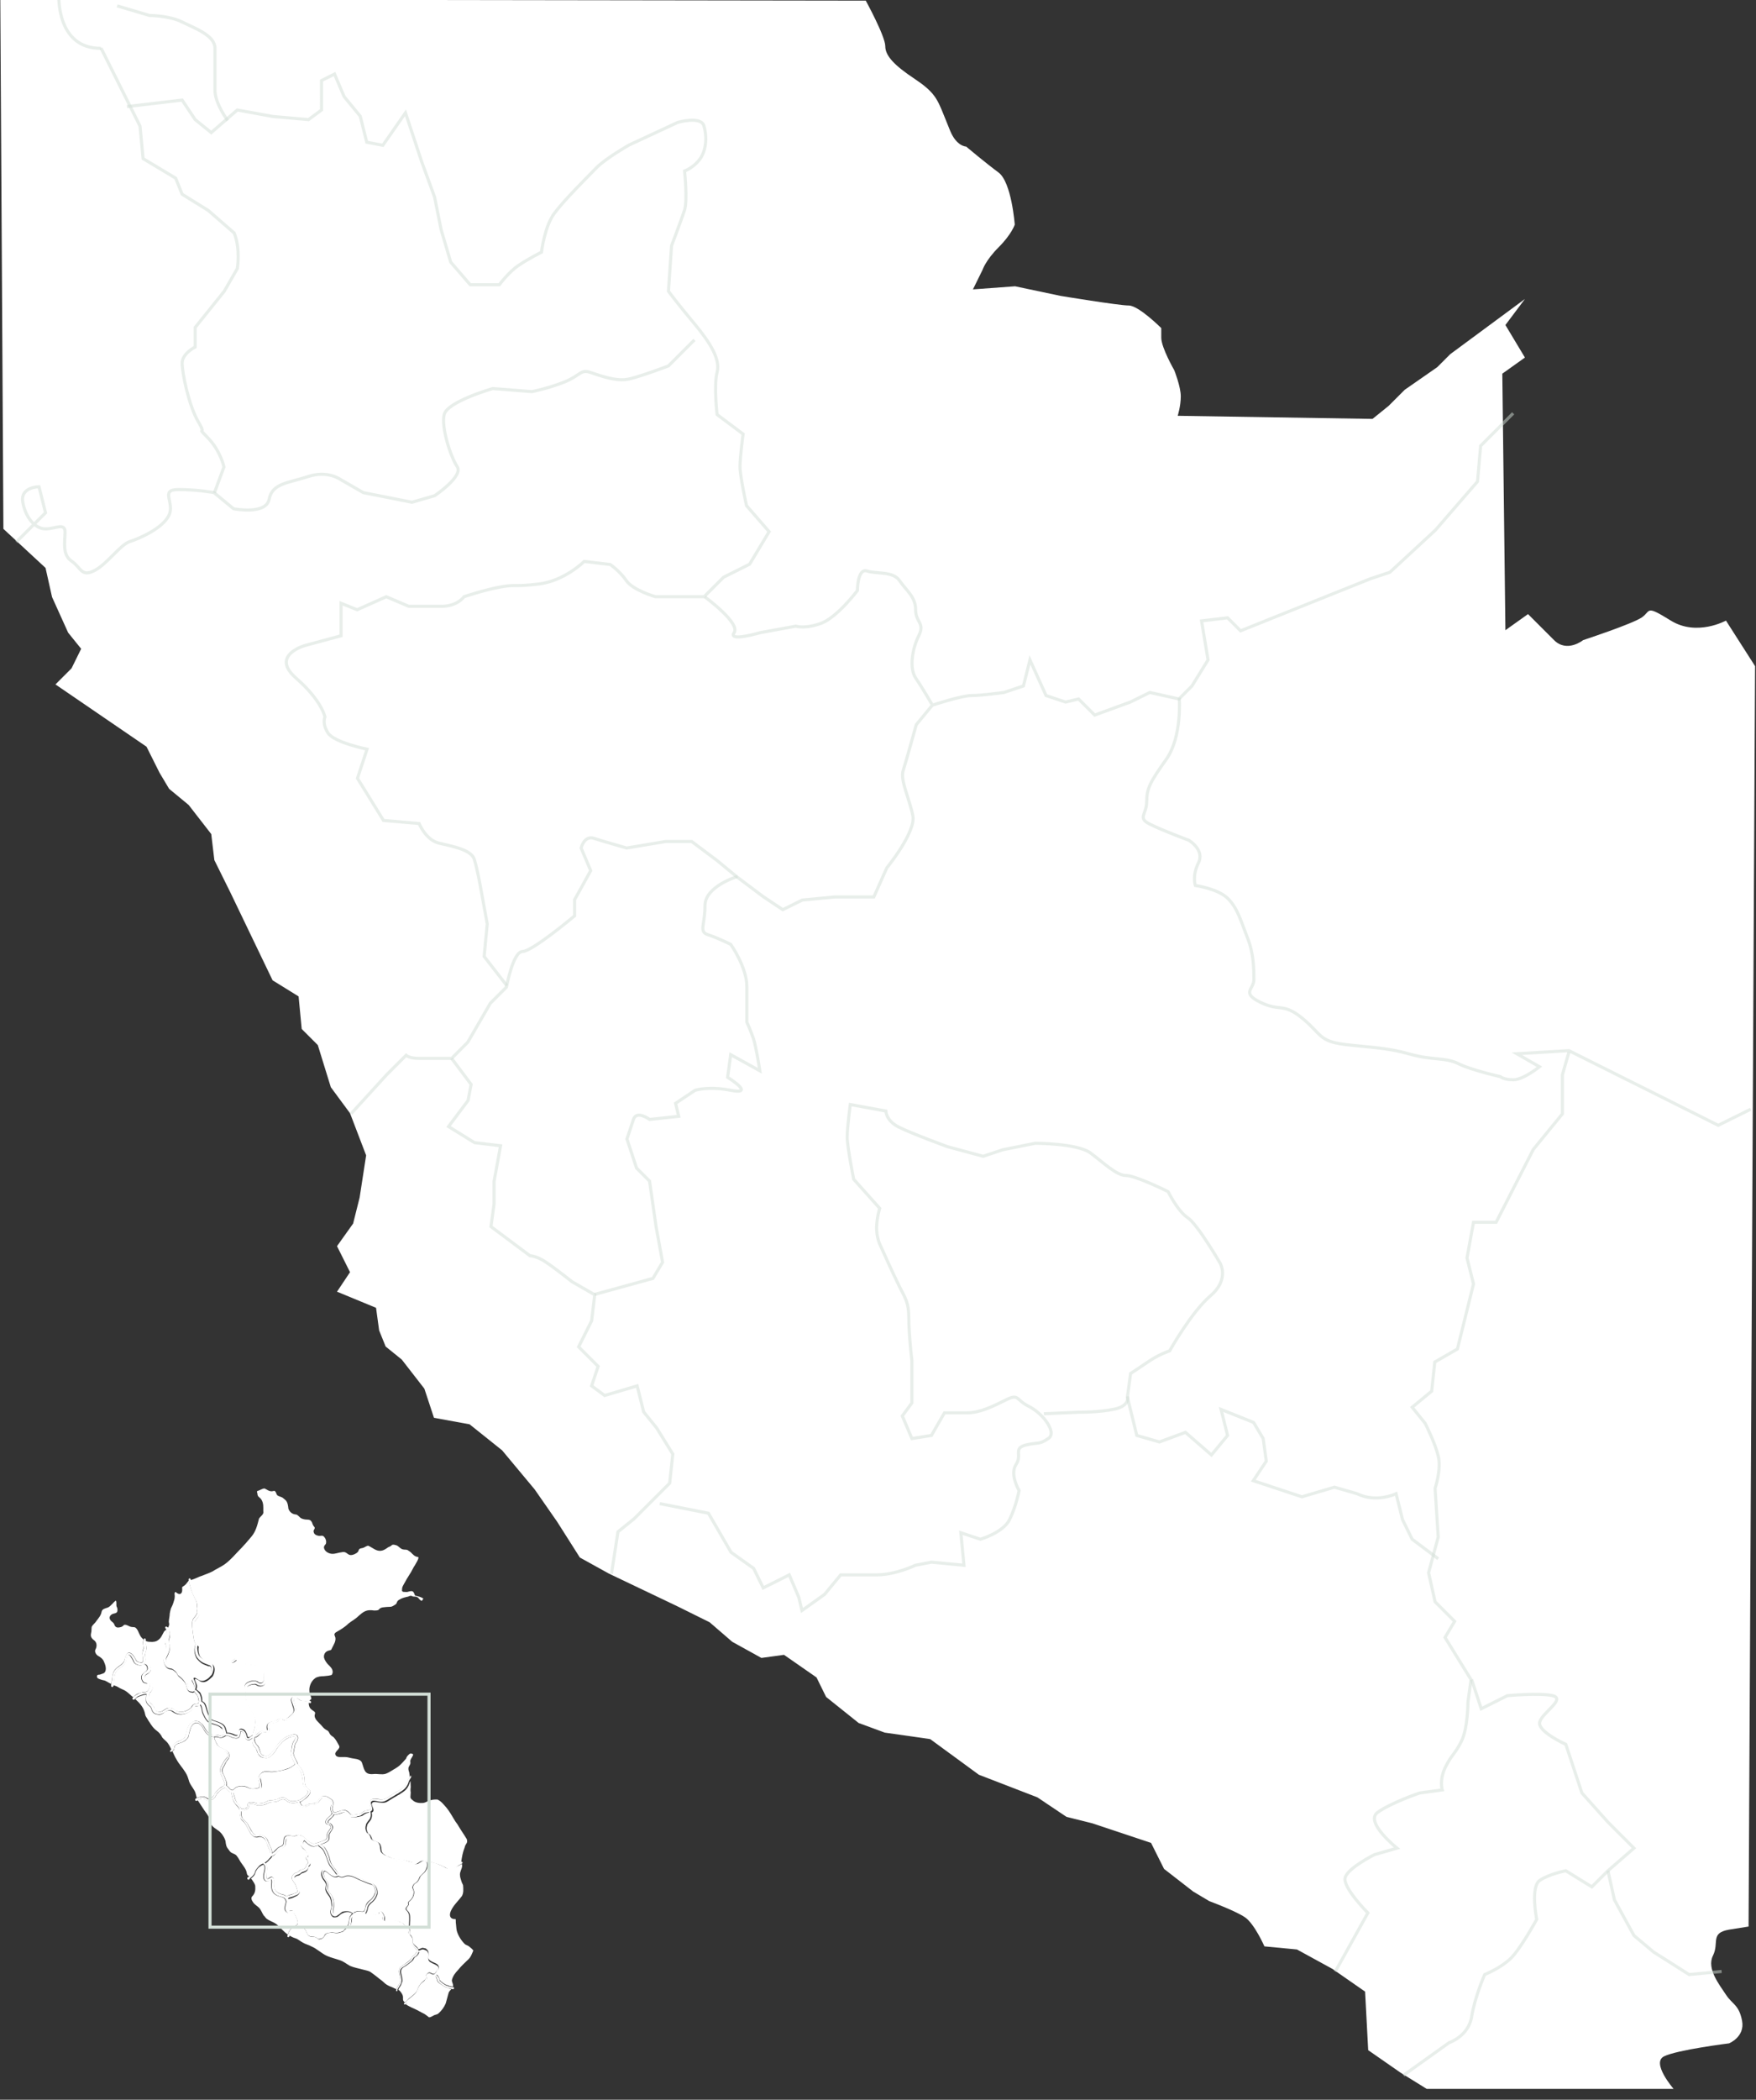
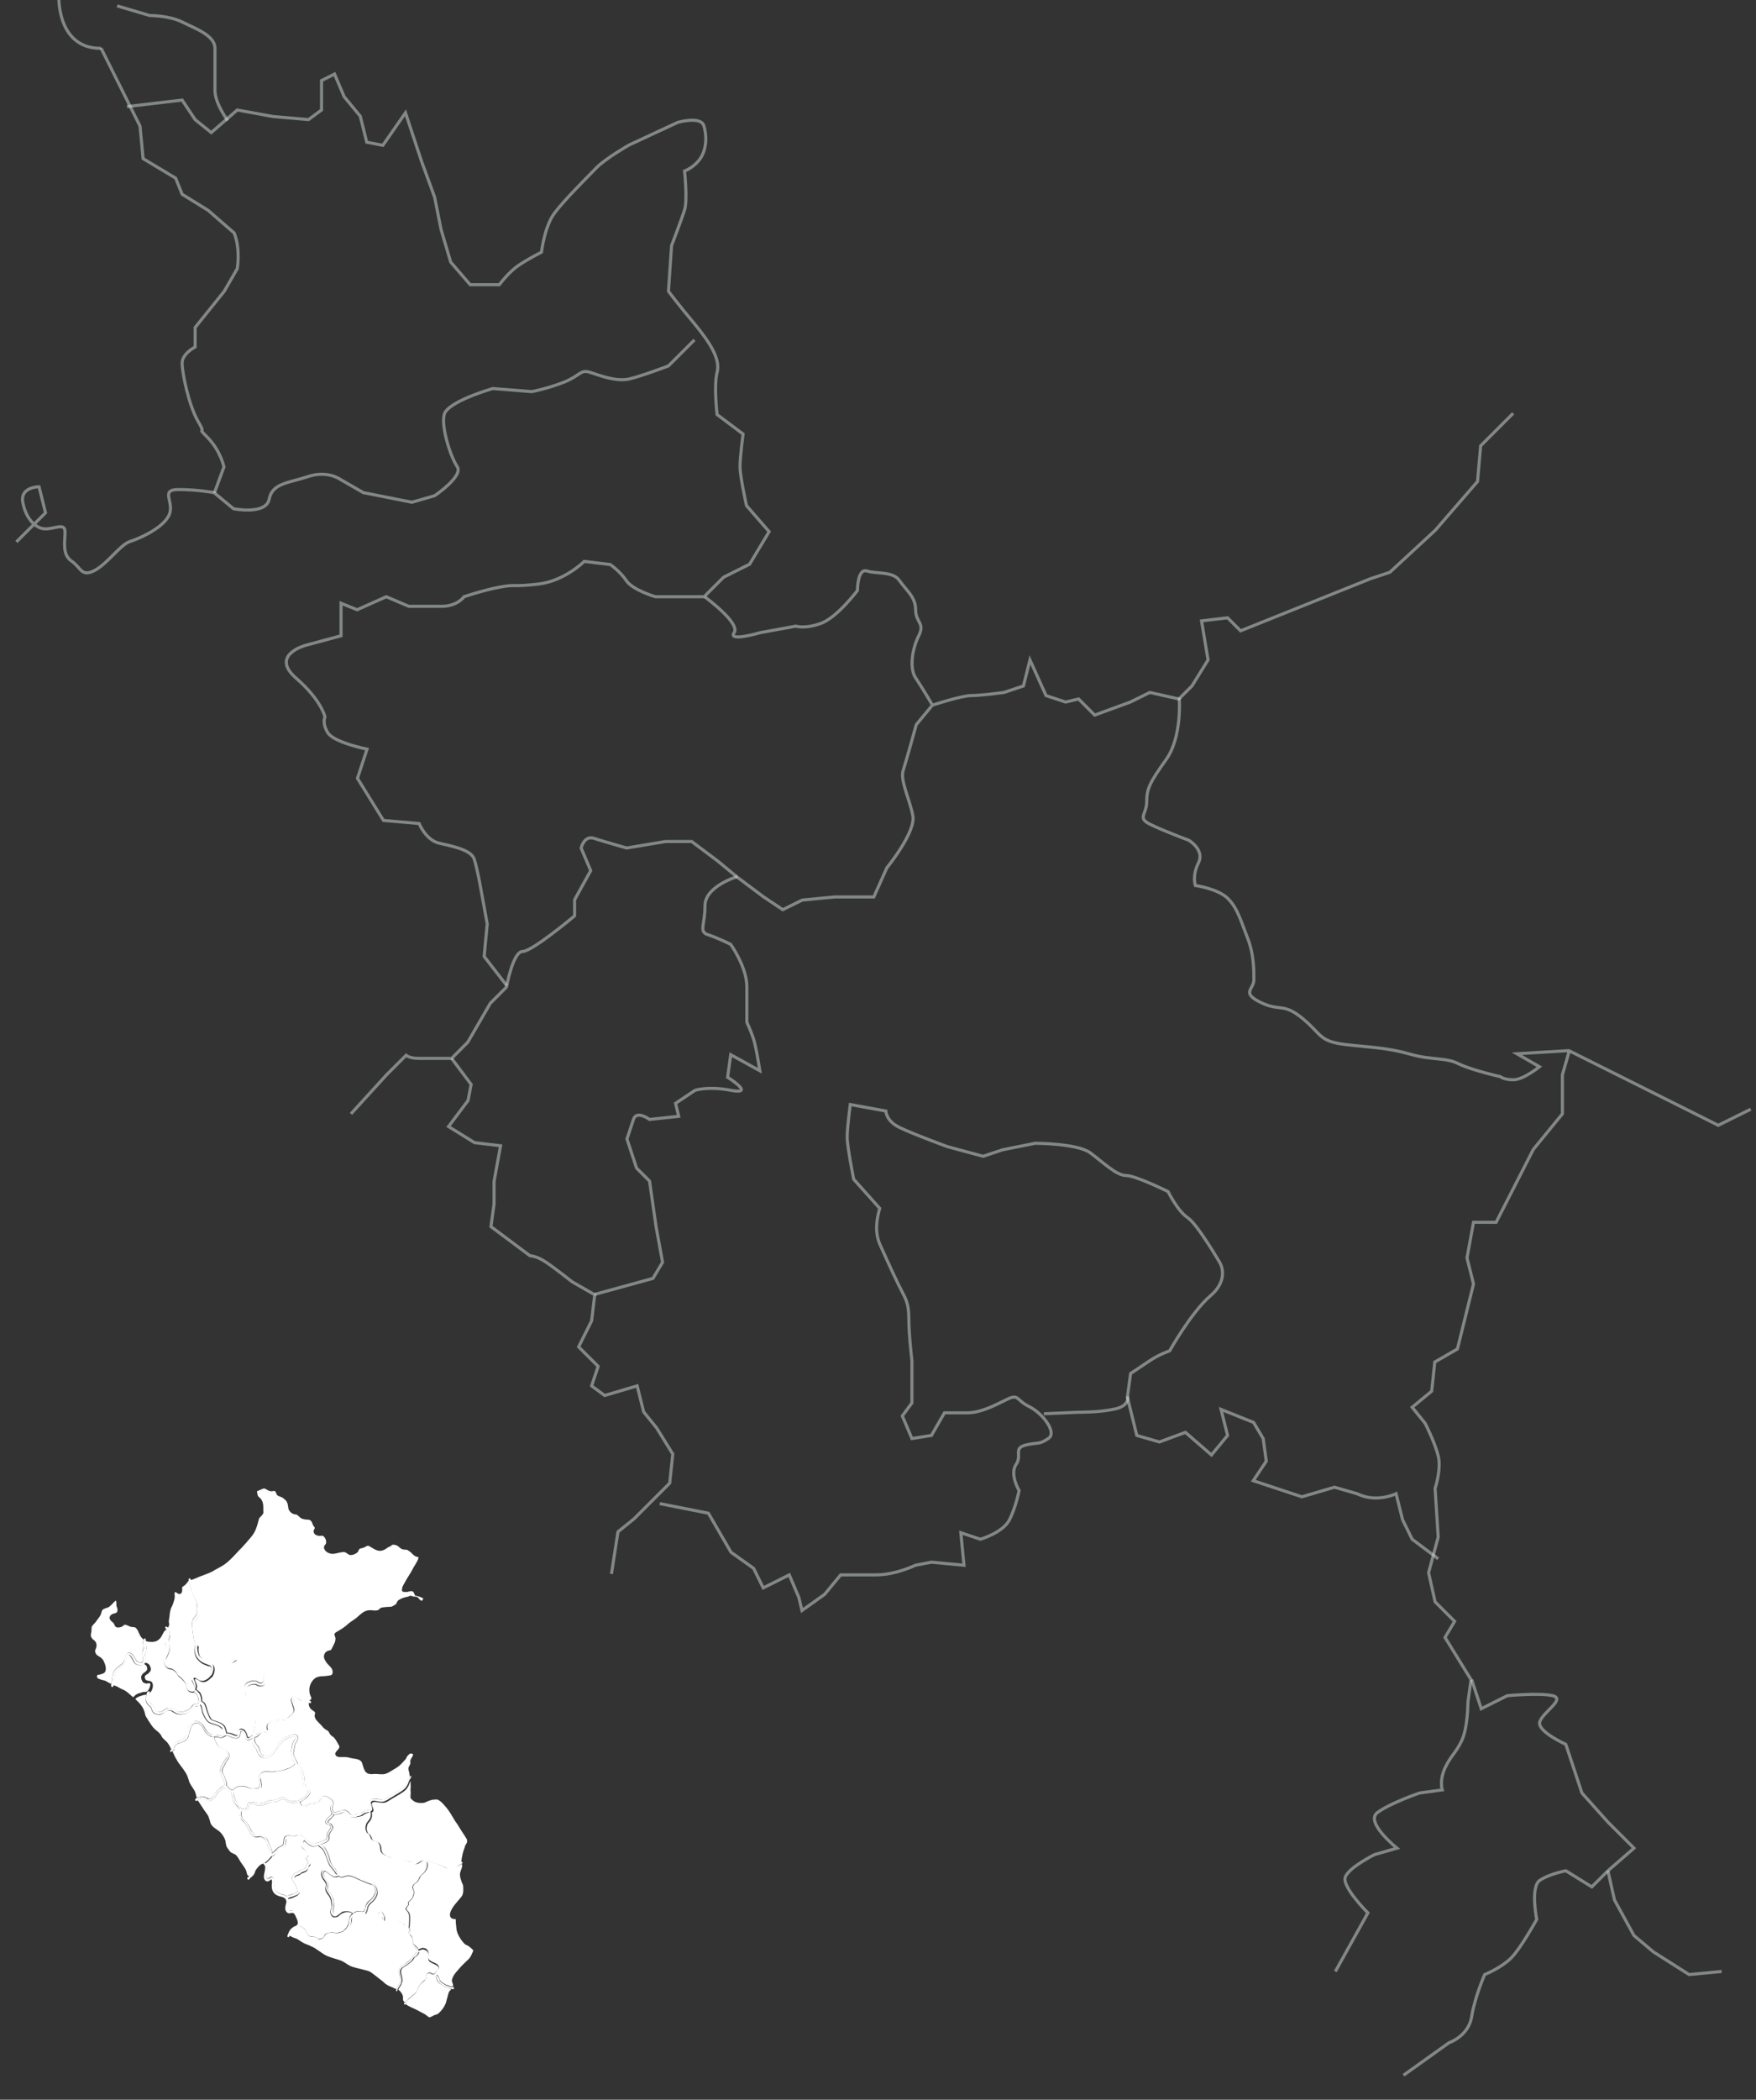
<svg xmlns="http://www.w3.org/2000/svg" version="1.1" id="Layer_1" x="0px" y="0px" viewBox="0 0 566.9 677.7" style="enable-background:new 0 0 566.9 677.7;" xml:space="preserve">
  <rect x="0" y="0" width="566.9" height="677.7" fill="#333333" stroke="none" />
  <style type="text/css">
	.st0{fill:#FFFFFF;}
	.st1{fill:none;stroke:#D3DFD7;stroke-miterlimit:10;}
	.st2{opacity:0.5;fill:none;stroke:#D3DFD7;stroke-miterlimit:10;}
</style>
  <g>
    <path class="st0" d="M81.9,560.7c-0.8-0.4-0.1-1.8,0.1-2.4c0.2-0.6,0.2-1.2,0.3-1.8c0.1-0.6,0.2-1.1,0-1.7   c-0.3-0.9-0.7-1.7-1.1-2.5s-1-1.5-1.4-2.3c-0.3-0.6-0.4-1.3-0.5-2c0-0.3-0.1-0.6-0.1-0.8c0.1-0.5,0.2-1.1,0.1-1.6   c0-0.3-0.2-0.5-0.3-0.7c-0.4-1.3,1.1-2,2.1-2.2c0.7-0.2,1.4-0.2,2,0.2c0.2,0.1,0.4,0.3,0.7,0.4c0.4,0.2,1-0.1,1.2-0.5   c0.2-0.3,0.1-0.7,0.1-1c0-1,0-1.9-0.1-2.8c-0.2-1.1-0.1-1.5-1.4-1.3c-0.7,0.1-1.3-0.1-2-0.2c-0.7-0.2-1.4-0.2-2.1-0.3   c-0.5-0.1-1.1-0.1-1.5-0.3c-0.6-0.4-1.1-0.8-1.7-1.1c-0.4,0.2-0.7,0.6-1.1,0.8c-0.5,0.2-1.1,0.3-1.6,0.1c-1.3-0.6-1.7-2.1-2.9-2.7   c-1.1-0.4-2.2-0.4-3.3-0.6c-0.4-0.1-0.9,0-1.4-0.1c-0.5-0.3-0.9-0.9-1.4-1.3c-0.3-0.3-0.5-0.6-0.8-0.9c-0.2-0.2-0.5-0.3-0.7-0.6   c-0.6-0.9-0.6-2.2-0.8-3.2c-0.1-1.4-0.7-3.7,0.2-4.9c0.5-0.6,0.9-1.1,1.2-1.8c0-0.5-0.2-1-0.2-1.4c0.1-0.9,0.2-1.9-0.3-2.7   c-0.7-1.3-1.3-2.6-1.7-4.1c-0.2-0.8-0.5-1.6-0.6-2.5c-0.1-0.3,0.2-0.6,0.5-0.4c0.2,0.2,0.2,0.4,0.3,0.7c0.5,1.5,0.9,3.1,1.4,4.6   c0.8,1.6,1.4,2.4,1.2,4.3c0,0.7,0.4,1.4,0.1,2.1c-0.3,0.8-1,1.4-1.5,2.1c-0.3,0.9-0.2,1.9-0.1,2.9c0.1,0.8,0.2,1.6,0.3,2.5   c0.1,0.7,0.2,1.6,0.9,1.8c0.4,0.2,0.7,0.7,1,0.9c0.5,0.4,0.9,0.9,1.3,1.3c1.7,0.1,4.2,0.1,5.5,1.3c0.7,0.7,1.2,1.6,2.1,2.1   c0.3,0.1,0.8,0.1,1.1-0.1c0.4-0.3,0.8-0.7,1.4-0.7c0.7,0.3,1.3,0.8,1.9,1.1c0.4,0.1,0.8,0.2,1.1,0.2c1.2,0.1,2.4,0.3,3.6,0.5   c0.8,0.1,2-0.3,2.5,0.6c0.5,1.2,0.4,2.5,0.5,3.8c0,0.8,0.1,1.8-0.7,2.3c-0.6,0.4-1.4,0.4-2,0.1c-0.4-0.2-0.7-0.5-1.2-0.4   c-0.6,0-2.4,0.4-2.2,1.2c0.2,0.4,0.4,0.9,0.4,1.3c0,0.5-0.1,1-0.2,1.4c0.1,0.8,0.2,1.7,0.5,2.5c0.3,0.6,0.7,1.1,1.1,1.7   c0.5,0.7,0.9,1.5,1.2,2.3c0.4,0.9,0.5,2,0.3,3c-0.1,0.7-0.2,1.4-0.4,2c-0.2,0.4-0.4,0.8-0.4,1.2c0.4-0.1,0.7-0.5,1-0.8   c0.8-0.8,1.9-1.1,3-0.9c0-0.5-0.2-1-0.1-1.5c0.2-1.3,1.7-1.3,2.7-1.6c0.6-0.2,1-0.6,1.5-0.8c0.2-0.1,0.5-0.2,0.8-0.1   c0.3,0.1,0.4,0.3,0.7,0.3c0.8,0.1,2.1-1.2,2.6-1.8c0.7-0.9,0.3-1.6,0-2.6c-0.2-0.7-0.7-1.5-0.4-2.2c0.3-0.7,1.3-0.8,1.9-0.6   c0.5,0.1,0.8,0.5,1.3,0.7c0.4,0.1,0.8,0.1,1.1,0.1c0.6,0.1,1.1,0.4,1.7,0.7c0.4,0.2,0.2,0.9-0.2,0.7c-0.5-0.2-0.9-0.3-1.3-0.6   c-0.4,0-0.7,0-1.1-0.1c-0.7-0.1-1.1-0.6-1.6-0.8c-0.3-0.2-0.9-0.2-1.1,0.2c0,1.1,0.6,2.1,0.7,3.1c0.2,1.6-1.3,2.6-2.5,3.5   c-0.8,0.6-1.3,0.3-2-0.1c-0.3,0.1-0.5,0.2-0.7,0.3c-0.4,0.2-0.8,0.6-1.3,0.8c-0.7,0.2-1.8,0.2-2.1,0.9c-0.3,0.7,0.6,2.3-0.7,2.3   c-0.5,0-0.9-0.3-1.4,0C83.6,559.4,83.1,560.9,81.9,560.7z" />
    <path class="st0" d="M46.7,529C46.7,528.9,46.7,528.9,46.7,529C46.8,528.9,46.8,529,46.7,529C46.8,529,46.8,529,46.7,529L46.7,529z   " />
    <path class="st0" d="M35.9,544.3c-0.1-0.8,0.2-1.6,0.3-2.4c0.1-1.2,0.3-2.4,1.2-3.2c0.8-0.9,2.1-1.3,2.7-2.5c0.3-1,0.4-3.2,2-2.6   c0.7,0.3,1,1,1.4,1.5c0.3,0.4,0.3,0.9,0.8,1.2c0.4,0.2,1.6,0.6,1.8,0.1c0.3-0.9-0.2-1.9-0.1-2.9c0-0.6,0.4-1.2,0.4-1.8   c-0.1-0.6-0.4-1.2-0.2-1.8c0.1-0.3,0.2-0.6,0.3-0.9c0-0.1,0.1-0.2,0.2-0.2c0.6,0,0.3,1.1,0.3,1.4c0.1,0.6,0.4,1.2,0.3,1.9   c0,0.8-0.6,1.5-0.4,2.3c0,0.9,0.3,2-0.3,2.7c-0.7,0.7-1.9,0.4-2.6,0c-0.7-0.3-0.8-1.1-1.1-1.6c-0.3-0.4-0.7-1.5-1.4-1.4l0,0l0,0   c-0.3,0.2-0.4,0.5-0.5,0.7c-0.3,2.3-0.7,2.5-2.5,3.8c-1.4,1-1.5,2.1-1.6,3.7c-0.1,0.5-0.2,1-0.2,1.5S36.3,544.8,35.9,544.3z" />
    <path class="st0" d="M62,546c-2.1-0.1-1.5-1.9-2.4-3.2c-0.5-0.8-1.2-1.4-1.9-1.9c-0.5-0.4-0.6-1.1-1.1-1.5   c-0.3-0.3-0.7-0.6-1.1-0.8c-0.4-0.1-0.9-0.1-1.3-0.3c-0.9-0.5-1.3-1.5-1.5-2.5c-0.1-0.6,0.2-1.1,0.4-1.7c0.1-0.3,0.2-0.7,0.3-1.1   c0.1-0.7,0.3-1.4,0.1-2.2c-0.2-0.5-0.4-1-0.3-1.6c0-0.4,0.3-0.8,0.4-1.2c0.2-0.7,0.3-1.5,0-2.2c-0.1-0.2-0.4-0.4-0.2-0.7   s0.6,0,0.8,0.2c0.3,0.4,0.6,1.1,0.6,1.6c0.1,0.5,0,1.1-0.1,1.6c-0.2,0.5-0.4,1.1-0.1,1.6c0.6,1.5,0,3.1-0.7,4.5   c-0.6,1-0.3,1.9,0.4,2.7c0.3,0.4,0.9,0.4,1.3,0.5c1,0.3,1.9,1.2,2.3,2.1c0.2,0.5,0.7,0.7,1.1,1c0.6,0.5,1,1.1,1.4,1.8   s0.4,1.7,0.9,2.3c0.3,0.2,0.6,0.2,0.9,0.3c0.7-0.6,0.5-1.6,0.1-2.4c-0.4-0.7-0.8-1.6,0.3-1.8c1.2-0.2,2,1.2,3.2,0.7   c0.5-0.2,1-0.6,1.4-1c0.2-0.2,0.4-0.3,0.6-0.6c0.2-0.4,0.3-0.8,0.4-1.3c0-0.4,0.1-1-0.3-1.3c-0.2-0.1-0.3-0.2-0.5-0.2   c-0.7-0.3-1.4-0.5-2.1-0.9s-1.3-1-1.7-1.6c-0.8-1.3-1-3-0.4-4.5c0.1-0.2,0.1-0.4,0.3-0.6c0.2-0.1,0.5,0,0.5,0.3   c-0.1,0.5-0.2,1-0.3,1.4c0,0,0,0,0-0.1l0,0c-0.1,0.9,0.1,1.9,0.4,2.7c0.3,0.6,0.9,1.1,1.5,1.4c0.7,0.4,1.6,0.6,2.3,1.1   c1.4,0.6,1.1,2.7,0.5,3.8c-0.1,0.3-0.4,0.4-0.6,0.7c-0.4,0.5-0.9,0.9-1.6,1.2c-0.6,0.3-1.3,0.3-1.9,0c-0.5-0.3-0.9-0.6-1.4-0.8   c-0.1-0.1-0.3,0.1-0.4,0.1c-0.1,0.3,0.2,0.7,0.3,0.9c0.2,0.5,0.4,1.1,0.4,1.6C63.2,545.2,62.7,546.2,62,546z" />
-     <path class="st0" d="M43.1,548.6c-0.5-0.1-0.4-0.6-0.1-0.8c0.5-0.6,1.2-0.9,1.8-1.2c0.4-0.2,0.8-0.4,1.3-0.4c0.4-0.1,0.9,0,1.3-0.2   c0.4-0.3,0.6-0.8,0.8-1.2c0.1-0.4,0.3-0.8,0.2-1.2s-0.6-0.2-0.9-0.3c-0.4-0.1-0.9-0.2-1.2-0.5c-0.5-0.6-0.8-1.6-0.3-2.3   c0.2-0.5,0.7-0.8,1.2-1.1c0.2-0.2,0.3-0.3,0.5-0.6c0.1-0.6-0.1-1.3-0.6-1.6c-0.3-0.1-0.8-0.1-0.8-0.5c0-0.1,0.1-0.2,0.1-0.2   c0.3,0,0.5,0,0.8,0c0.4,0,0.7,0.2,0.9,0.4c0.5,0.5,0.8,1.5,0.6,2.2c-0.2,0.4-0.5,0.7-0.8,0.9c-0.9,0.5-1.5,0.8-0.8,1.9   c0.6,0.6,1.6,0.2,2.1,0.9c0.7,1.1,0.1,2.9-0.9,3.6c-0.6,0.4-1.2,0.3-1.9,0.4c-0.6,0.2-1.1,0.4-1.7,0.6c-0.4,0.2-0.7,0.5-1,0.8   C43.5,548.5,43.3,548.6,43.1,548.6z" />
    <path class="st0" d="M51.1,553.3c-1.6-0.2-1.8-0.8-2.3-2.2c-0.2-0.4-0.6-0.6-0.9-0.9c-0.3-0.4-0.6-0.7-0.7-1.2   c-0.1-0.7-0.1-2.7,0.6-3.1c0.2-0.1,0.6,0,0.6,0.3s-0.2,0.7-0.2,1c-0.1,0.7-0.2,1.4,0.1,2c0.2,0.6,0.8,0.8,1.2,1.3   c0.3,0.3,0.3,0.7,0.5,1c0.3,0.7,0.7,0.9,1.4,1c1.6,0.2,2.2-2,4.5-1c0.5,0.2,0.9,0.6,1.3,0.8c0.3,0.1,0.6,0.2,1,0.2   c1.4,0.1,2.7-0.5,3.6-1.4c0.3-0.3,0.4-0.8,0.8-1c0.5-0.3,1.1,0,1.5-0.4c0.2-0.3,0.1-0.7,0.1-0.9c-0.1-0.7-0.3-1.2-0.6-1.8   c-0.2-0.3-0.4-0.5-0.7-0.8c-0.2-0.2-0.4-0.6-0.1-0.7c0,0,0.1,0,0.1-0.1c0.1,0,0.1,0,0.1,0c0.4,0.1,0.7,0.4,0.9,0.7   c0.2,0.2,0.4,0.4,0.6,0.7c0.4,1,1,3.1-0.2,3.7c-0.4,0.2-0.8,0.1-1.2,0.2c-0.3,0.1-0.4,0.5-0.6,0.7c-0.4,0.6-1,0.9-1.6,1.3   c-1.5,0.8-3.6,0.8-4.9-0.3c-0.8-0.6-1.7-0.5-2.4,0C52.8,552.9,52,553.4,51.1,553.3z" />
    <path class="st0" d="M54.9,565.2c0-0.3,0.4-0.4,0.5-0.7c0.1-1,0.4-1.6,1.3-2.1c0.8-0.4,1.7-0.6,2.4-1.2c0.3-0.2,0.6-0.5,0.7-0.8   c0.1-0.3,0.2-0.6,0.2-0.9c0.3-1.1,0.5-2.2,1.3-3.1c0.4-0.4,0.9-0.8,1.4-0.9c0.5-0.1,1.1,0,1.5,0.2c0.3,0.2,0.6,0.4,0.9,0.7   c0.9,1,1.3,2.5,2.6,3.2c0.7,0.4,1.4,0.2,2.1,0.3c0.5,0,0.9,0.3,1.4,0.3c0.2,0,0.3-0.1,0.5-0.2c0.2-0.1,0.4-0.1,0.6-0.3   c0-0.2-0.1-0.4-0.1-0.6c-0.2-0.5-0.3-1-0.5-1.4c-0.9-0.9-2.3-1.2-3.5-1.6c-1.4-0.4-2-1.9-2.6-3.2c-0.4-0.9-0.2-2.1-0.9-2.8   c-0.2-0.2-0.5-0.2-0.6-0.5c-0.1-0.2,0-0.4,0.2-0.5c0.4-0.1,0.7,0.1,1.1,0.3c0.6,0.4,0.8,1.1,1,1.7c0.3,1.2,0.8,2.5,1.4,3.6   c0.4,0.6,1.1,0.7,1.7,0.9c1.1,0.4,2.5,0.8,3,2c0.2,0.6,0.4,1.1,0.5,1.6c0,0.2,0.1,0.4,0,0.6c-0.1,0.3-0.4,0.4-0.7,0.6   c-0.8,0.5-1.3,0.5-2.1,0.1c-0.6-0.1-1.2,0.1-1.8-0.1c-0.5-0.1-1-0.3-1.3-0.6c-1-0.8-1.4-2.2-2.3-3.1c-0.3-0.2-0.5-0.4-0.8-0.6   c-0.3-0.1-0.6-0.1-0.8-0.1c-0.5,0.1-1,0.6-1.3,1c-0.5,0.8-0.7,1.8-0.9,2.7c-0.1,0.4-0.2,0.8-0.4,1.2c-0.2,0.3-0.4,0.5-0.7,0.7   c-0.7,0.6-1.5,0.9-2.4,1.1c-0.4,0.2-0.8,0.4-1.1,0.8c-0.1,0.3-0.2,0.6-0.2,0.9c-0.1,0.3-0.2,0.5-0.4,0.7c-0.1,0.1-0.2,0.2-0.4,0.2   C55.1,565.6,54.9,565.4,54.9,565.2z" />
    <path class="st0" d="M79.6,561.4c-0.6-0.3-0.5-1-0.7-1.5c-0.2-0.6-0.7-1.2-1.3-1.1c-0.1,1.6-0.3,2.5-2.2,2.1   c-0.6-0.2-1.2-0.6-1.8-0.7c-0.4-0.1-0.8,0-1.1-0.2c-0.2-0.2,0.1-0.4,0.3-0.4c0.9-0.3,1.9,0.1,2.7,0.5c1.4,0.4,1.2,0.1,1.4-1.1   c0.1-1.1,1.4-0.8,1.9-0.3c0.3,0.3,0.6,0.8,0.7,1.2c0.2,0.4,0.1,1.2,0.7,1.1c0.6-0.2,1-1,1.7-0.9c0.2,0.1,0.3,0.5,0.1,0.6   C81.2,561,80.5,561.9,79.6,561.4z" />
    <path class="st0" d="M67.1,581.3c-0.3-0.1-0.4-0.2-0.7-0.4c-0.9-0.8-2-0.2-2.8,0.3c-0.4,0.2-0.8-0.2-0.5-0.6   c0.1-0.2,0.4-0.2,0.6-0.3c1-0.4,2.1-0.6,3,0.1c0.2,0.1,0.3,0.3,0.5,0.3c0.4,0,0.8-0.2,1.1-0.4c0.2-0.2,0.4-0.3,0.6-0.6   s0.3-0.7,0.5-1c0.4-0.6,1-0.9,1.4-1.4c0.3-0.2,0.6-0.4,0.9-0.6c0.5-0.2,1-0.7,0.8-1.2c-0.2-0.6-0.5-1.2-0.7-1.8   c-0.1-0.3-0.3-0.7-0.5-1c-0.3-0.8-0.3-1.8,0.1-2.5c0.3-0.6,0.7-1.2,1-1.8c0.3-0.4,0.7-0.8,1-1.2c0.2-0.3,0.1-0.8,0-1.1   c-0.2-0.5-0.7-0.7-1.2-0.8c-0.9-0.4-1.8-0.7-2.5-1.3c-0.6-0.7-1.6-3-1-3.8c0.2-0.1,0.3,0.1,0.3,0.2c0.1,0.3,0.2,0.7,0.3,1   c0.2,0.5,0.5,1.1,0.7,1.5c0.7,1.6,3.6,1.3,3.9,3.2c0.1,0.6,0.1,1.3-0.4,1.7c-0.4,0.6-0.8,1.2-1.1,1.9c-0.1,0.2-0.3,0.5-0.4,0.7   c-0.6,0.9-0.2,1.9,0.3,2.7c0.2,0.4,0.3,0.9,0.5,1.3c0.4,0.9,0.6,1.9-0.3,2.6c-0.4,0.3-0.8,0.4-1.2,0.7c-0.2,0.2-0.4,0.4-0.6,0.6   c-0.3,0.2-0.6,0.4-0.7,0.7c-0.3,0.4-0.4,0.8-0.7,1.2c-0.3,0.4-0.7,0.6-1.1,0.8C67.8,581.2,67.5,581.3,67.1,581.3z" />
    <path class="st0" d="M74.7,578.6c-0.6-0.1-1.2-0.6-1.6-1.1c-0.2-0.3-0.6-0.5-0.7-0.8c-0.1-0.4,0.5-0.7,0.8-0.3   c0.4,0.3,0.7,0.7,1.1,1.1c0.3,0.2,0.5,0.4,0.9,0.3c0.3-0.3,0.6-0.6,0.9-0.8c1.2-0.7,2.7-0.6,4,0c1.1,0.6,2.3,0.3,3.4,0.1   c0.2-0.1,0.3-0.3,0.3-0.5c0-0.6,0-1.1-0.2-1.7c-0.5-1.1,0.1-2.3,1.1-2.8c1.1-0.6,2.4,0,3.6-0.2c1.4-0.2,2.7-0.4,4-0.8   c1.2-0.3,2-0.9,2.9-1.6c0-0.4-0.3-0.8-0.5-1.1c-0.3-0.7-0.8-1.4-0.8-2.2c-0.1-0.5,0.1-1,0.2-1.5c0.2-0.9,0.2-1.8,0.7-2.6   c0.3-0.4,0.8-1.2,0.3-1.6c-0.3-0.1-0.7,0-1.1,0.1c-0.2,0.1-0.5,0.1-0.7,0.2c-0.8,0.4-1.5,0.8-2.1,1.4c-0.6,0.6-1.1,1.3-1.7,2   c-0.5,0.7-0.8,1.5-1.5,2.1c-0.9,1-1.5,1.3-2.9,1c-0.8-0.1-1.4-0.7-1.8-1.3c-0.2-0.5-0.3-1-0.6-1.5c-0.2-0.5-0.7-0.8-0.9-1.2   c-0.4-0.7-0.6-1.6-0.3-2.4c0.1-0.2,0.2-0.4,0.3-0.4c0.2-0.1,0.3,0.2,0.3,0.3c-0.2,0.8,0.2,1.7,0.7,2.3c0.4,0.4,0.7,0.9,0.9,1.5   c0.2,0.7,0.4,1.4,1,1.9c0.7,0.2,1.6,0.4,2.1-0.1c0.4-0.4,0.9-0.7,1.3-1.2c0.4-0.8,0.9-1.5,1.5-2.2c0.7-0.8,1.3-1.6,2.2-2.1   c0.6-0.3,1.1-0.7,1.8-0.8c0.6-0.2,1.5-0.5,2.1-0.1c0.7,0.6,0.4,1.7-0.1,2.3c-0.4,0.5-0.5,1.2-0.6,1.8s-0.3,1.3-0.3,1.9   c0.2,1.2,1,2.1,1.3,3.2c0.2,0.6-0.4,1.1-0.8,1.3c-0.9,0.8-2,1.2-3.2,1.6c-0.6,0.2-1.2,0.4-1.8,0.5c-1,0.2-2,0.3-3,0.3   c-0.7,0-1.3-0.3-2-0.1c-0.6,0.2-1.1,0.8-1.2,1.4c0.8,3.3,0.8,4-2.9,4.1c-1.3,0-2.3-1.1-3.5-0.9c-0.4,0.1-0.8,0.1-1.2,0.3   c-0.3,0.3-0.6,0.6-0.9,0.9C75.4,578.7,75,578.6,74.7,578.6z" />
    <path class="st0" d="M79.9,606.5c-0.2-0.3,0-0.6,0.3-0.7c0.3-0.2,0.6-0.4,0.8-0.7c0.5-0.4,0.6-0.8,0.8-1.4c0.2-0.5,0.5-0.9,0.8-1.3   c0.5-0.7,1.3-1.2,2.1-1.6c0.3-0.1,0.6-0.3,0.8-0.5c0.4-0.3,0.7-0.7,1.1-1.1c0.4-0.3,0.7-0.8,0.6-1.3c-0.1-0.9-0.6-1.6-0.9-2.4   c-0.4-0.7-0.4-1.5-0.9-2.1c-0.5-0.4-1.2-0.8-1.9-0.7c-1.2,0.4-2,0-2.6-1c-0.8-1.1-1.2-2.6-2.1-3.6c-0.3-0.4-0.8-0.7-1.1-1.1   c-0.2-0.5-0.3-1.1-0.4-1.7c0-0.5,0.1-0.9,0-1.4c-0.2-0.7-0.9-1.2-1.4-1.8c-0.3-0.4-0.4-0.8-0.7-1.2c-0.3-0.9-0.4-1.9-0.6-2.8   c0-0.2,0.2-0.3,0.3-0.2c0.4,0.6,0.6,1.4,0.8,2.1c0.1,0.5,0.3,1,0.6,1.5c0.6,1,1.9,1.8,1.6,3.2c-0.1,0.7-0.1,1.3,0.2,2   c0.3,0.4,0.7,0.7,1.1,1.1c0.4,0.4,0.8,0.9,1,1.4c0.4,0.7,0.7,1.5,1.3,2.2c0.3,0.3,0.5,0.7,1,0.8c0.6,0.2,1.2-0.2,1.8,0   c0.7,0.2,1.3,0.5,1.7,1.1c0.2,0.4,0.4,0.8,0.6,1.2c0.3,0.9,0.9,1.7,1.1,2.7c0.3,1.2,0.1,1.9-0.8,2.7c-0.5,0.6-1.1,1.2-1.9,1.5   c-0.4,0.2-0.9,0.4-1.3,0.8c-0.5,0.5-0.9,1-1.2,1.5c-0.2,0.5-0.3,1.1-0.7,1.5c-0.3,0.4-0.7,0.7-1.1,1   C80.6,606.6,80.2,606.9,79.9,606.5z" />
    <path class="st0" d="M77.7,584.6c-0.4-0.1-0.5-0.7-0.1-0.8c0.5,0,1,0.1,1.4-0.1c0.3-0.1,0.6-0.1,0.8-0.4c0.2-0.5,0-1.2,0.5-1.5   c0.9-0.3,1.9,0,2.8,0.3c1,0,2-0.1,2.9-0.6c0.8-0.6,1.9-0.4,2.8-0.6c0.4-0.1,0.8-0.3,1.1-0.4c0.5-0.2,1.1-0.4,1.6-0.3   c0.6,0,1.1,0.4,1.6,0.8c0.8,0.5,1.8,0.4,2.7,0.2l0,0c1.2-0.1,2.1-1,2.9-1.7c0.3-0.3,0.6-0.6,0.8-1.1c0-0.1,0-0.2,0-0.2   c-0.2-0.1-0.4-0.3-0.5-0.4c-0.4-0.3-0.7-0.8-1-1.3c-0.3-0.8-0.3-1.7-0.4-2.6c-0.2-0.8-0.3-1.5-0.7-2.2c-0.4-0.8-1.2-1.4-1.5-2.2   c-0.1-0.3,0.2-0.6,0.4-0.4c0.3,0.3,0.6,0.6,0.8,0.8c1.3,1.4,1.8,3.4,1.8,5.3c0,1.2,0.7,1.8,1.6,2.5c0.8,0.9-0.9,2.3-1.6,2.9   c-0.4,0.4-0.9,0.7-1.4,0.9c-0.6,0.2-1.1,0.3-1.7,0.4c-1.2,0.2-2.2-0.1-3.1-0.9c-0.8-0.6-1.8,0-2.6,0.4c-0.8,0.3-1.6,0.2-2.4,0.3   c-0.8,0.3-1.6,0.8-2.5,0.9c-0.6,0.1-1.3,0.2-1.9,0c-0.7-0.3-1.4-0.4-2.2-0.4c-0.2,0.5-0.1,1.1-0.5,1.5c-0.2,0.2-0.5,0.4-0.8,0.4   C78.8,584.4,78.2,584.7,77.7,584.6z" />
    <path class="st0" d="M113.3,586.5c-0.6-0.1-0.8-0.6-1.1-0.9c-0.7-0.9-1.6-0.7-2.5-0.3c-0.6,0.2-2.1,0.6-2.5-0.1   c-0.6-1.2-0.6-1.6-0.2-2.8c0.1-0.5-0.1-1-0.6-1.2c-0.7-0.4-1.4-1.1-2.3-0.9c-0.6,0.3-0.9,1-1.3,1.4c-0.3,0.4-0.8,0.7-1.3,0.8   s-1,0-1.5,0.1s-0.9,0.4-1.4,0.6c-0.7,0.2-1.6,0.3-2.1-0.4c-0.3-0.3-0.8-1.1-0.2-1.3c0.3-0.1,0.5,0.2,0.6,0.4   c0.1,0.3,0.3,0.6,0.5,0.8c0.6,0.2,1.2,0.1,1.6-0.2c1.9-1,2.3,0.6,4-1.9c0.3-0.4,0.6-0.8,1.2-0.9c0.7-0.1,1.3,0.1,1.9,0.5   s1.3,0.7,1.4,1.5c0.2,0.7-0.2,1.3-0.3,2c0,0.4,0.2,0.8,0.4,1.2c0.9,0.2,1.8-0.3,2.7-0.6c1.1-0.3,2.1,0.4,2.7,1.2   c0.4,0.4,1,0.2,1.5,0.2c0.6-0.1,1.1-0.2,1.7-0.3c0.6-0.3,1.1-0.7,1.7-1c0.6-0.1,1.2-0.2,1.7-0.4c0-0.8-0.6-1.6-0.4-2.4   c0.6-1.6,2.6-0.8,3.8-0.8c1.4,0.1,2.5-1.1,3.7-1.7c0.5-0.3,1-0.7,1.5-0.9c0.3-0.2,0.7-0.4,1.1-0.6c1.1-0.7,1.9-1.7,2.2-3   c0.1-0.2,0.3-0.4,0.4-0.6c0.2-0.2,0.3-0.5,0.6-0.7c0.1-0.1,0-0.2,0.1-0.2c0.1-0.1,0.2,0.1,0.1,0.1c0,0.1,0,0.1,0,0.1   c0.2,0.2-0.1,0.5-0.2,0.7c-0.2,0.4-0.5,0.7-0.6,1.2c-0.3,1-0.9,1.9-1.7,2.5c-0.4,0.3-0.8,0.6-1.2,0.8c-0.3,0.2-0.5,0.4-0.8,0.5   c-0.8,0.5-1.6,1-2.5,1.5c-0.4,0.3-0.9,0.6-1.4,0.8c-1.1,0.5-2.2,0.1-3.4-0.1c-0.8-0.1-1.4,0.3-1.1,1.1c0.7,2,0.6,2.3-1.5,2.7   c-0.7,0.1-1.3,0.6-1.9,1c-0.3,0.1-0.6,0.2-0.9,0.2C115,586.5,114.1,586.6,113.3,586.5z" />
    <path class="st0" d="M87.7,599.1c-0.3,0-0.5-0.5-0.2-0.7c0.1-0.1,0.2-0.1,0.3-0.2c0.2-0.1,0.3-0.2,0.5-0.3c0.4-0.4,0.9-0.7,1.2-1.2   c0.4-0.4,0.9-0.6,1.4-0.8c1.4-0.7,0.1-2.6,1.6-3.3c0.7-0.3,1.5,0,2.3,0c0.5,0.1,0.9-0.2,1.3-0.3c0.8-0.1,1.6,0.2,2.2,0.7   c0.3,0.4,0.7,0.7,1.1,1.1c0.5,0.3,1,0.7,1.6,0.9c0.5,0.2,1-0.2,1.5-0.2c0.8-0.3,1.6-0.6,2.4-0.9c0.2-0.1,0.5-0.3,0.6-0.5   c0.1-0.5,0-1.1,0.2-1.6c0.3-0.7,0.8-1.1,1.1-1.8c0.1-0.2,0-0.5-0.1-0.7s-0.3-0.4-0.5-0.4c-0.4,0-0.9-0.2-1-0.6   c-0.2-1,0.8-1.6,1.4-2.2c0.1-0.1,0.2-0.2,0.3-0.3c0.2-0.2,0.7-1.1,1-0.6c0,0.1,0,0.2-0.1,0.3c-0.2,0.5-0.5,0.9-0.9,1.2   c-0.3,0.3-0.7,0.6-1,1c-0.1,0.2-0.2,0.4-0.1,0.6c0.2,0.2,0.4,0.1,0.6,0.2c0.5,0.2,0.9,0.9,0.9,1.4c-0.1,0.8-0.8,1.3-1.1,2.1   c-0.2,0.6,0.1,1.4-0.3,2c-0.5,0.6-1.2,0.8-1.9,1.1c-0.7,0.3-1.3,0.5-2,0.7l0,0l0,0c-0.8,0.3-1.6,0-2.2-0.5   c-0.3-0.2-0.7-0.4-0.9-0.7c-0.5-0.4-0.8-1-1.5-1.2c-0.4-0.2-0.8-0.3-1.3-0.2c-0.3,0.1-0.6,0.2-0.9,0.2c-0.9,0.2-2.2-0.6-2.8,0.2   c-0.2,0.3-0.2,0.8-0.2,1.2c0.1,0.9-0.6,1.7-1.4,2c-0.7,0.3-1.1,1-1.7,1.5C88.7,598.5,88.3,599,87.7,599.1z" />
    <path class="st0" d="M92.9,625.2c-0.3-0.3,0-0.7,0.1-1c0.3-0.8,0.7-1.6,1.4-2c0.3-0.3,0.7-0.5,1.1-0.6c1.3-0.6,0.3-2.3-0.1-3.2   c-1-2.3-2,0.4-3.2-1.8c-0.2-0.5-0.1-1.1,0-1.6c0.1-0.6,0.4-1.1,0.2-1.6c-0.4-1.1-1.3-1.1-2.3-1.4c-2.1-0.7-2.6-2.3-2.3-4.3   c0-0.3,0.1-1.1-0.3-1.1c-0.5,0.5-1.2,0.9-1.8,0.4c-1.2-1.2,0.1-3-0.1-4.5c0-0.4-0.4-0.7-0.7-1.1c-0.1-0.2,0.1-0.3,0.3-0.3   c1.6,0.6,1.1,2.5,0.9,3.8c-0.1,0.4-0.3,1.8,0.6,1.5c0.7-0.5,1.3-0.9,1.8,0.1c0.2,0.7,0.1,1.5,0.1,2.2c0,1.7,1.1,2.4,2.6,2.8   c1.1,0.2,2,1.1,2.1,2.2c0.1,0.9-0.5,1.9-0.1,2.8c0.1,0.1,0.2,0.2,0.3,0.3c0.3,0,0.5,0,0.7-0.1c1.2-0.2,1.8,1.1,2.2,2   c0.5,0.9,0.9,2.2,0.2,3.1c-0.3,0.3-0.7,0.5-1.1,0.6c-0.9,0.5-1.5,1.2-1.9,2.2C93.4,624.8,93.4,625.4,92.9,625.2z" />
    <path class="st0" d="M92.6,612.9c-0.3,0-0.5-0.3-0.3-0.6c0.1-0.2,0.3-0.3,0.5-0.4c0.6-0.3,1.4-0.3,2-0.7c0.4-0.2,1.1-0.2,1.2-0.6   c0.1-0.4-0.1-0.7-0.2-1.1c-0.1-0.5-0.3-1-0.5-1.4c-0.4-0.7-1.2-1.3-1.1-2.2c0.1-0.5,0.4-0.9,0.8-1.2s0.8-0.3,1.2-0.5   c0.3-0.2,0.4-0.4,0.7-0.6c0.4-0.2,0.8-0.3,1.2-0.4c0.1-0.1,0.2-0.1,0.3-0.2c0.5-0.3,0.3-1.1,0.8-1.4c0.2-0.2,0.5-0.3,0.3-0.6   c-0.2-0.6-0.8-1.1-0.8-1.7c0.1-0.4,0.4-0.8,0.3-1.3c-0.2-0.4-0.4-0.8-0.8-1.1c-0.4-0.4-0.8-0.7-1.1-1.2c-0.2-0.6-0.1-1.2,0.2-1.7   c0.2-0.3,0.5-0.7,0.9-0.7c0.2,0,0.3,0.3,0.2,0.5c-0.6,0.4-0.7,1.4-0.2,2l0,0c0.3,0.4,0.7,0.8,1,1.1c0.3,0.5,0.6,1.2,0.4,1.8   c-0.1,0.2-0.2,0.4-0.2,0.6c0.1,0.3,0.4,0.6,0.6,0.9c0.4,0.6,0.4,1.4-0.2,1.9c-0.1,0.1-0.2,0.2-0.2,0.3c-0.1,1.3-1.1,1.5-2.2,1.9   c-0.3,0.2-0.5,0.5-0.8,0.6c-0.4,0.2-0.9,0.2-1.3,0.6c-0.4,0.3-0.2,0.9,0.1,1.2c0.8,0.9,1.2,2.1,1.4,3.3c0.2,1-0.7,1.6-1.5,1.8   c-0.6,0.3-1.3,0.5-2.1,0.7C93,612.8,92.8,612.9,92.6,612.9z" />
    <path class="st0" d="M102.9,626.4c-0.5,0-0.8-0.4-1.2-0.7c-0.3-0.2-0.7-0.1-1-0.1c-0.5,0-1-0.2-1.4-0.4c-0.9-0.5-0.8-1.9-1.7-2.4   c-0.5-0.4-2.2-0.5-1.9-1.3c0.2-0.4,0.6-0.1,0.9,0.1c0.4,0.2,1,0.3,1.4,0.7c1.5,1.1,0.6,2.9,3.3,2.9c0.6-0.1,1,0.3,1.5,0.7   c0.3,0.1,0.6,0,0.9-0.1c0.6-0.2,1-0.8,1.3-1.3c0.5-0.7,1.4-0.7,2.2-0.7c0.7,0,1.3,0.2,1.9,0.1c0.2,0,0.6-0.1,0.8-0.2   c0.3-0.1,0.6-0.1,0.9-0.3c0.2-0.2,0.3-0.4,0.5-0.5c0.2-0.2,0.5-0.4,0.7-0.7c0.1-0.3,0.3-0.5,0.4-0.8c0.4-0.8,0.2-1.8,0.6-2.6   c0.1-0.2,0.2-0.4,0.4-0.6c0.2-0.2,0.4-0.4,0.6-0.6c0.4-0.2,0.8-0.5,1.2-0.6c0.8-0.2,1.6,0.2,2.3,0c0.4-0.6,0.4-1.3,0.7-2   c0.3-0.6,0.8-1.2,1.3-1.6c0.5-0.3,0.8-0.8,1.1-1.2c0.2-0.4,0.5-0.8,0.6-1.3c0-0.6,0-1.1-0.2-1.6c-0.3-0.5-0.6-0.9-1.1-1.2   c-0.8-0.2-1.6-0.6-2.4-0.9c-1-0.3-1.8-0.8-2.7-1.2c-1-0.5-2-0.8-3.1-0.6c-1,0.4-1.6,0.7-2.5-0.1c-0.5-0.5-0.9-1-1.3-1.6   c-0.4-0.5-0.8-1-1.2-1.5c-0.8-1.2-1.1-2.6-1.6-3.8c-0.3-0.7-0.6-1.4-1.1-1.9c-0.3-0.2-0.6-0.4-0.9-0.7c-0.2-0.2-0.4-0.4-0.4-0.6   c0.1-0.4,0.6,0,0.8,0.1c0.5,0.3,1,0.6,1.3,1.1c0.6,0.9,1,2,1.4,3c0.1,0.3,0.1,0.7,0.2,0.9c0.2,0.6,0.4,1.2,0.8,1.7   c0.3,0.4,0.6,0.7,0.9,1.1c0.7,1,1.5,2.6,3,1.9c1.4-0.4,2.9,0,4.2,0.7c1.2,0.7,2.6,1.1,3.9,1.7c0.5,0.1,1.1,0.3,1.4,0.7   c0.8,0.8,1.2,1.9,1.1,3c-0.1,0.4-0.3,0.8-0.5,1.2c-0.4,0.7-0.9,1.4-1.6,1.8c-0.3,0.3-0.6,0.6-0.8,1c-0.2,0.3-0.2,0.7-0.3,1.1   c-0.7,2.5-1.5,1.2-3.3,1.5c-0.3,0.2-0.6,0.4-0.9,0.5c0,0,0,0,0.1,0c-0.3,0.1-0.5,0.4-0.8,0.7c-0.3,0.7-0.1,1.5-0.4,2.3   c-0.1,0.4-0.4,0.8-0.6,1.3c-0.3,0.5-0.9,0.9-1.3,1.4c-0.4,0.3-0.9,0.5-1.4,0.6c-0.7,0.2-1.4,0.2-2.2,0c-0.4-0.1-0.9-0.1-1.3,0   c-0.3,0.1-0.6,0.1-0.8,0.3C105.2,625.7,104.1,626.5,102.9,626.4z" />
    <path class="st0" d="M107.8,618.5c-0.9-0.3-1.2-1.3-0.9-2.2c0.1-0.6,0.4-1.1,0.3-1.7c-0.1-1-0.2-2.1-0.8-2.9   c-0.4-0.7-0.9-1.2-1.1-1.9s0.2-1.3,0.1-2c-0.2-0.8-0.9-1.3-1.2-2c-0.3-0.8-0.5-2,0.2-2.6c1.2-0.7,2.5,1.2,3.6,1.6   c0.5,0.3,1,0.1,1.4,0.1c0.1,0,0.1,0.1,0.1,0.2c-0.2,0.4-0.7,0.5-1.2,0.6c-1.4,0-2.2-1.3-3.4-1.9c-0.7-0.1-0.5,1.1-0.4,1.4   c0.1,0.8,0.8,1.3,1.1,2c0.1,0.2,0.2,0.4,0.2,0.6c0.1,0.4-0.1,0.9-0.1,1.3c-0.1,1.1,0.9,1.8,1.4,2.7c0.4,0.7,0.5,1.4,0.6,2.1   c0,0.5,0.1,1,0,1.5c-0.1,0.6-0.3,1.2-0.2,1.7c0.1,0.7,0.8,0.9,1.4,0.6c0.5-0.4,0.9-0.8,1.5-1.1c1.2-0.3,2.6-0.5,3.6,0.2   c0.1,0,0.2,0.1,0.3,0.2c0.2,0.4-0.3,0.7-0.6,0.4l0,0l0,0c-0.8-0.7-2.1-0.6-3.1-0.4c-0.6,0.3-0.9,0.8-1.5,1.1   C108.7,618.5,108.2,618.6,107.8,618.5z" />
    <path class="st0" d="M119.5,584.6C119.5,584.6,119.6,584.5,119.5,584.6c0.1-0.1,0.2-0.1,0.2,0C119.7,584.6,119.7,584.7,119.5,584.6   C119.6,584.6,119.5,584.6,119.5,584.6z" />
    <path class="st0" d="M144.7,603.5c-0.4,0-0.7-0.3-1.1-0.4c-1-0.4-2-1-3.1-1.3c-0.8-0.2-1.7-0.5-2.5-0.8c-0.5-0.2-1-0.4-1.5-0.4   c-0.7,0-1.2,0.5-1.7,0.8c-0.4,0.3-1,0.3-1.5,0.3s-0.9-0.2-1.4-0.3c-0.8-0.2-1.7-0.5-2.6-0.6c-0.6-0.1-1.1-0.1-1.7-0.2   c-0.8-0.2-1.7-0.4-2.5-0.8c-0.3-0.2-0.8-0.2-1.1-0.4c-0.2-0.2-0.4-0.3-0.7-0.5c-0.7-0.5-1.1-1.2-1.1-2.1c-0.1-0.6-0.1-1.4-0.7-1.7   c-0.9-0.3-2.2-0.6-2.4-1.7c-0.1-0.3-0.2-0.7-0.5-1c-0.2-0.1-0.4-0.2-0.5-0.3c-0.3-0.3-0.4-0.7-0.6-1.1c-0.2-0.9-0.2-1.9,0.1-2.8   c0.3-0.8,1-1.4,1.3-2.2c0.1-0.3,0.2-0.7,0.2-1.1c0-0.2,0-0.5,0.2-0.5c0.1,0,0.1,0.1,0.1,0.1c0.1,0.1,0.2,0.2,0.2,0.4   c0.2,0.7,0.1,1.5-0.2,2.1c-0.4,0.6-0.9,1.1-1.2,1.7c-0.1,0.3-0.1,0.6-0.2,0.9c-0.1,0.7,0.1,1.4,0.5,2c0.7,0.3,1,1,1.2,1.7   c0.5,1.1,2.1,0.7,2.6,1.7c0.4,0.6,0.4,1.4,0.5,2.1c0,0.4,0.2,0.7,0.5,1s0.7,0.5,1,0.7c0.3,0.1,0.7,0.2,1,0.4   c1.6,0.9,3.5,0.7,5.2,1.1c1.1,0.3,2.1,0.8,3.3,0.8c0.4-0.1,0.7-0.4,1.1-0.6c0.3-0.2,0.5-0.3,0.8-0.4c1.2-0.3,2.3,0.5,3.4,0.8   c0.7,0.3,1.5,0.4,2.2,0.7s1.3,0.6,2,0.9c0.3,0.2,0.6,0.4,0.9,0.5c0.2,0.1,0.5,0,0.7-0.1c1.2-0.3,2.2-1.1,3.3-1.7   c0.3-0.1,0.6-0.4,0.9-0.3c0.3,0.1,0.3,0.5,0,0.6c-0.4,0.2-0.7,0.4-1.1,0.6C147.2,602.8,146.1,603.6,144.7,603.5z" />
    <path class="st0" d="M131.4,622.6c-0.8,0-1.1-0.8-1.6-1.3c-0.2-0.2-0.5-0.2-0.8-0.3c-0.4-0.3-0.9-0.6-1.5-0.6   c-0.3-0.1-0.6,0.2-0.9,0.3c-0.8,0.2-2,0.4-2.8-0.2c-0.3-0.2-0.4-0.6-0.4-0.9c0.1-0.4,0.2-0.8-0.1-1.2c-0.2-0.3-0.4-0.8-0.7-1.1   c-0.1,0-0.2-0.1-0.3-0.1c-0.1,0.3,0,0.7-0.2,1.1c-0.3,0.4-0.9,0.4-1.3,0.3c-0.2-0.1-0.3-0.2-0.5-0.2c-0.3-0.1-0.6,0.1-0.9,0.2   c-0.6,0.2-1.3,0-1.8-0.3c-0.3-0.2-0.8-0.6-0.6-1c0.2-0.3,0.6-0.2,0.7,0c0.3,0.4,0.8,0.6,1.3,0.6c0.4-0.1,0.7-0.3,1.2-0.2   c0.5,0,1,0.5,1.5,0.2c0-1.1,0.2-1.7,1.3-1.1c0.5,0.4,0.7,1.1,1,1.6c0.2,0.4,0,0.8,0,1.2c0,0.5,0.6,0.6,0.9,0.6c0.7,0,1.4,0,2-0.4   c0.6-0.2,1.1,0.1,1.6,0.2c0.4,0.2,0.6,0.4,1.1,0.5c0.8,0.2,1.1,1.5,2,1.4c0.1-0.6,0.1-1.2,0.1-1.8c0-0.7,0.1-1.4-0.1-2.1   c-0.3-0.9-1.5-1.4-0.8-2.4c0.1-0.2,0.3-0.4,0.4-0.6c0.1-0.1,0.3-0.2,0.2-0.4c-0.1-0.3-0.1-0.6,0-0.8c0.2-0.5,0.7-0.7,1.1-1.1   c0.3-0.4,0.6-0.9,0.7-1.4c0.1-0.3,0-0.6-0.1-0.9c-0.1-0.3-0.4-0.6-0.4-1c0.1-0.8,0.5-1.6,1.2-2c0.4-0.2,0.7-0.6,0.9-1   s0.3-0.8,0.6-1.2c0.6-0.6,1.3-1.1,1.7-1.9c0.3-0.6,0.3-1.2,0.2-1.9c0-0.3,0-0.6,0-1c0-0.1,0.1-0.3,0.2-0.2c0.3,0.3,0.3,0.7,0.3,1.1   c0.2,0.9-0.1,1.8-0.6,2.6c-0.4,0.7-1.2,1.1-1.7,1.8c-0.3,0.8-0.7,1.7-1.5,2.1c-0.1,0.1-0.3,0.2-0.4,0.3c-0.3,0.3-0.5,0.8-0.5,1.2   c0.3,0.6,0.6,1.2,0.4,1.8c-0.1,0.8-0.5,1.6-1.1,2.2c-0.2,0.2-0.5,0.3-0.6,0.6c-0.1,0.1-0.1,0.3-0.1,0.4c0.1,0.2,0.1,0.4,0,0.6   c-0.2,0.4-0.8,0.7-0.8,1.2c0.1,0.4,0.6,0.7,0.8,1.1c0.5,0.8,0.4,1.8,0.4,2.7c-0.1,0.7,0,1.4-0.2,2.1   C132.1,622.6,131.7,622.6,131.4,622.6z" />
    <path class="st0" d="M128.1,642.7c-0.4-0.1-0.2-0.5-0.1-0.8c0.2-0.3,0.4-0.7,0.6-1.1c0.3-0.4,0.3-0.9,0.6-1.3c0.1-0.3,0-0.6,0-0.9   c-0.1-1-0.6-1.9-0.4-2.8c0.2-0.9,1-1.3,1.7-1.7c0.8-0.6,1.8-1.1,2.3-2c0.1-0.4,0.3-0.7,0.7-0.9c0.6-0.4,1.3-1.2,0.9-2   c-1-0.9-2-1.5-1.8-3c0-0.5-0.4-0.9-0.7-1.2c-0.1-0.2-0.2-0.4-0.2-0.6c0.1-0.4,0.2-0.8,0.1-1.2c0-0.3-0.4-0.9-0.1-1.1   c0.4-0.1,0.4,0.6,0.6,0.8c0.1,0.4,0.1,0.8,0.1,1.2c-0.1,0.2,0,0.5,0.2,0.7s0.4,0.5,0.5,0.8c0.3,1.1-0.2,1.4,0.8,2.4   c0.3,0.4,0.9,0.7,1.1,1.2c0.4,1-0.4,2.1-1.3,2.5c-0.2,0.1-0.3,0.3-0.4,0.5c-0.1,0.2-0.3,0.4-0.4,0.6c-0.7,0.7-1.5,1.2-2.3,1.8   c-1.9,0.9-1.6,1.8-1.1,3.5c0.1,0.5,0.2,1,0.1,1.5c-0.1,0.3-0.2,0.7-0.4,1c-0.1,0.2-0.3,0.5-0.4,0.7c-0.2,0.3-0.4,0.6-0.5,0.9   C128.3,642.6,128.2,642.7,128.1,642.7z" />
    <path class="st0" d="M130.5,646.9c-0.3-0.3,0.1-0.5,0.3-0.6c0.3-0.3,0.6-0.7,0.9-0.9c0.3-0.3,0.7-0.5,1-0.8   c0.7-0.6,1.6-1.2,1.9-2.1c0.3-0.6,0.4-1.1,0.8-1.6l0,0l0,0c0.3-0.5,0.7-0.9,1.1-1.2c0.3-0.2,0.7-0.5,0.8-0.9s0-0.9,0.2-1.2   c0.2-0.4,0.6-0.8,1.1-0.8c0.6,0.1,1,0.7,1.6,0.4c0.2-0.1,0.3-0.4,0.5-0.6c0.2-0.3,0.4-0.5,0.4-0.8c0-0.4,0-0.9-0.4-1.1   c-1.2-0.7-3.3-1.2-3-2.9c0-0.5,0.1-1.2-0.2-1.6c-0.2-0.3-0.5-0.4-0.8-0.4c-0.3-0.1-0.5,0-0.8,0.1c-0.4,0.1-0.9,0.3-1.2,0   c-0.1-0.1-0.1-0.2,0-0.3l0,0c0.1-0.1,0.3,0,0.4,0c0.3-0.1,0.7-0.2,0.9-0.3c0.3-0.2,0.7-0.1,1,0s0.5,0.2,0.7,0.3   c1,0.8,0.5,1.9,0.6,2.9c0.1,0.3,0.3,0.6,0.6,0.8c0.8,0.5,1.8,0.7,2.5,1.4c0.3,0.4,0.3,0.9,0.3,1.3c-0.1,0.7-0.6,1.2-1.1,1.8   c-0.3,0.2-0.7,0.3-1.1,0.2c-0.3-0.1-0.6-0.3-0.9-0.5c-0.2-0.1-0.4,0.2-0.6,0.3c-0.2,0.2-0.3,0.4-0.3,0.7c0.1,0.9-0.4,1.5-1.1,2   c-0.5,0.5-0.9,1-1.2,1.6c-0.3,0.8-0.6,1.6-1.2,2.2c-0.8,0.8-1.8,1.4-2.5,2.2C131.4,646.4,130.8,647.2,130.5,646.9z" />
    <path class="st0" d="M146.1,642c-0.4-0.1-0.7-0.2-1.1-0.2c-0.2-0.1-0.5-0.3-0.7-0.3c-0.9-0.3-1.7-0.9-2.4-1.4   c-0.2-0.2-0.4-0.4-0.6-0.7c-0.1-0.4-0.2-0.8-0.4-1.2c-0.1-0.3-0.4-0.5-0.6-0.7c-0.1-0.1-0.1-0.4,0.1-0.4l0.1-0.1   c0.1-0.1,0.1,0.1,0.1,0.1s0,0-0.1,0.1l0,0l0,0l0,0c0.8,0.4,1.3,1.2,1.4,2c0,0.1,0.1,0.2,0.2,0.2c0.5,0.6,1.2,1,1.9,1.4   c0.3,0.1,0.7,0.2,1.1,0.4c0.3,0.1,0.7,0.1,1,0.2C146.7,641.1,146.8,642.2,146.1,642z" />
    <path class="st0" d="M145,641.8c0.2,0.1,0.5,0.1,0.7,0.2c-0.3,0.4-0.8,0.8-0.9,1.3c-0.3,1.1-0.6,2.2-0.9,3.3   c-0.5,1.2-1.3,2.3-2.3,3.2c-0.4,0.4-0.9,0.4-1.4,0.6c-0.6,0.3-1.1,0.7-1.7,0.7c-0.7-0.5-1.3-1.1-2.1-1.4c-0.8-0.4-1.6-0.9-2.5-1.3   c-1.4-0.6-2.3-1.1-2.9-1.5c0.3-0.2,0.6-0.5,0.7-0.7c0.8-0.8,1.7-1.4,2.5-2.2c0.6-0.6,0.9-1.4,1.2-2.2c0.3-0.6,0.7-1.1,1.2-1.6   c0.7-0.5,1.2-1.1,1.1-2c0-0.2,0.1-0.5,0.3-0.7c0.2-0.1,0.3-0.4,0.6-0.3c0.3,0.1,0.6,0.4,0.9,0.5c0.3,0.1,0.6,0.1,0.9-0.1   c0.2,0.2,0.4,0.4,0.4,0.6c0.2,0.4,0.3,0.8,0.4,1.2c0.1,0.3,0.3,0.4,0.6,0.7c0.8,0.5,1.6,1.1,2.4,1.4   C144.5,641.5,144.8,641.7,145,641.8z" />
    <path class="st0" d="M140.8,634.5c0.4,0.2,0.4,0.7,0.4,1.1c0,0.3-0.2,0.6-0.4,0.8s-0.3,0.5-0.5,0.6c-0.6,0.3-1.1-0.3-1.6-0.4   c-0.5,0-0.8,0.4-1.1,0.8c-0.2,0.4-0.1,0.8-0.2,1.2c-0.1,0.4-0.5,0.6-0.8,0.9c-0.4,0.3-0.8,0.7-1.1,1.2c-0.4,0.5-0.6,1.1-0.8,1.6   c-0.3,0.9-1.2,1.5-1.9,2.1c-0.3,0.3-0.7,0.5-1,0.8s-0.6,0.7-0.9,0.9c-0.1,0.1-0.2,0.1-0.2,0.2c-1.4-1.2,0.4-1.5-1.7-3.8   c-0.1-0.1-0.3-0.2-0.4-0.3c0.1-0.3,0.3-0.6,0.5-0.9c0.1-0.2,0.3-0.5,0.4-0.7c0.1-0.3,0.2-0.7,0.4-1c0.1-0.5,0-1-0.1-1.5   c-0.4-1.7-0.8-2.6,1.1-3.5c0.8-0.6,1.6-1.1,2.3-1.8c0.2-0.2,0.3-0.4,0.4-0.6c0.1-0.2,0.2-0.4,0.4-0.5c0.7-0.4,1.4-1.2,1.4-2   c0.3,0.1,0.6-0.1,0.9-0.1c0.3-0.1,0.5-0.2,0.8-0.1c0.3,0,0.6,0.2,0.8,0.4c0.4,0.4,0.3,1.1,0.2,1.6   C137.5,633.4,139.6,633.8,140.8,634.5z" />
    <path class="st0" d="M152.8,629.5c-0.1,0.4-0.3,0.7-0.4,1c-0.3,0.7-0.6,1.3-1.1,1.8c-1.1,1.1-2.4,2.2-3.4,3.5c-0.9,0.9-1.7,2-2,3.2   c-0.1,0.5,0.2,0.9,0.3,1.4c0.1,0.3,0.1,0.6,0,0.8c-0.1,0-0.1,0-0.1,0c-0.3-0.1-0.7-0.1-1-0.2c-0.3-0.2-0.7-0.3-1.1-0.4   c-0.7-0.4-1.4-0.8-1.9-1.4c-0.1-0.1-0.1-0.1-0.2-0.2c-0.1-0.8-0.5-1.4-1.1-1.9c0.4-0.5,0.8-1,0.9-1.6c0-0.4,0-0.9-0.3-1.3   c-0.7-0.7-1.7-0.8-2.5-1.4c-0.3-0.2-0.5-0.4-0.6-0.8c0-1,0.4-2.1-0.6-2.9c-0.2-0.2-0.4-0.3-0.7-0.3c-0.3-0.1-0.7-0.2-1,0   c-0.3,0.1-0.6,0.3-0.9,0.3H135V629c-0.2-0.5-0.7-0.8-1.1-1.2c-1.1-0.9-0.5-1.3-0.8-2.4c-0.1-0.3-0.3-0.6-0.5-0.8s-0.3-0.4-0.2-0.7   c0-0.4,0.1-0.8-0.1-1.2c-0.1-0.1-0.1-0.3-0.2-0.5c0.1,0,0.1-0.1,0.1-0.2c0.2-0.7,0.1-1.4,0.2-2.1c0-0.9,0.1-1.9-0.4-2.7   c-0.2-0.4-0.7-0.6-0.8-1.1c0-0.5,0.5-0.8,0.7-1.2c0.1-0.2,0.1-0.4,0-0.6c0-0.1,0-0.3,0.1-0.4c0.1-0.2,0.4-0.4,0.6-0.6   c0.6-0.6,1-1.3,1.1-2.2c0.1-0.7-0.2-1.3-0.4-1.8c0-0.4,0.2-0.9,0.5-1.2c0.1-0.1,0.2-0.2,0.4-0.3c0.8-0.4,1.2-1.3,1.5-2.1   c0.4-0.7,1.3-1.1,1.7-1.8c0.5-0.7,0.9-1.7,0.6-2.6c0-0.2-0.1-0.4-0.1-0.6c0.1,0,0.1,0,0.2,0.1c0.8,0.3,1.6,0.6,2.5,0.8   c1.1,0.3,2.1,0.9,3.1,1.3c0.3,0.1,0.7,0.4,1.1,0.4c1.4,0,2.5-0.8,3.7-1.4c0.2-0.1,0.4-0.2,0.6-0.3c0.1,0.2,0.1,0.4,0.1,0.7   c-0.1,1-0.8,1.8-0.7,2.9c0,0.7,0.3,1.4,0.5,2.1c0.1,0.4,0.4,0.8,0.5,1.2c0.1,1.2,0.2,2.5-0.4,3.5c-1.2,1.6-2.8,3-3.6,4.9   c-0.6,1.5-0.1,2.6,1.6,2.5c0.1,0.5,0,1,0.1,1.5c0.1,0.8,0.1,1.6,0.3,2.4c0.5,1.6,1.4,3,2.6,4.2c0.4,0.3,0.9,0.4,1.3,0.7   C151.8,628.5,152.4,629,152.8,629.5z" />
    <path class="st0" d="M134.4,629.2c0.4,0.7-0.3,1.6-0.9,2c-0.4,0.2-0.6,0.6-0.7,0.9c-0.6,0.8-1.5,1.3-2.3,2   c-0.7,0.4-1.5,0.8-1.7,1.7c-0.2,1,0.3,1.9,0.4,2.8c0,0.3,0.1,0.6,0,0.9c-0.2,0.4-0.3,0.9-0.6,1.3c-0.2,0.4-0.4,0.7-0.6,1.1   l-0.1,0.1c-1.3-0.7-2.8-1-3.9-2.1c-0.4-0.4-0.8-0.7-1.2-1c-0.6-0.4-1.2-1-1.8-1.4c-0.6-0.4-1.1-0.9-1.7-1.2   c-0.7-0.3-1.4-0.4-2.1-0.6c-1.4-0.4-2.8-0.6-4.2-1.2c-1.1-0.6-2-1.4-3.2-1.8c-1.4-0.5-2.8-0.8-4.2-1.4c-1.8-0.8-3.2-2.3-5.1-3.1   c-0.9-0.5-1.9-0.7-2.7-1.2c-0.8-0.4-1.5-1.1-2.4-1.4c-0.7-0.2-1.3-0.5-2-0.9c0-0.1,0.1-0.3,0.1-0.4c0.3-1,1-1.7,1.9-2.2   c0.2-0.1,0.4-0.2,0.7-0.3c0.5,0.3,1.3,0.4,1.7,0.7c0.9,0.6,0.7,1.9,1.7,2.4c0.4,0.3,0.9,0.4,1.4,0.4c0.3,0,0.7-0.1,1,0.1   c0.3,0.3,0.6,0.8,1.2,0.7c1.2,0.1,2.2-0.7,2.7-1.8c0.2-0.2,0.5-0.2,0.8-0.3c0.4-0.1,0.9-0.1,1.3,0c0.7,0.2,1.4,0.2,2.2,0   c0.5-0.1,1-0.2,1.4-0.6c0.4-0.5,0.9-0.8,1.3-1.4c0.2-0.4,0.5-0.8,0.6-1.3c0.3-0.7,0.1-1.5,0.4-2.3c0.2-0.2,0.4-0.6,0.7-0.7   c0.3-0.1,0.6-0.3,0.9-0.5c0.8-0.1,1.4,0.1,1.8,0.1c0.1,0.2,0.3,0.3,0.5,0.5c0.6,0.3,1.2,0.5,1.8,0.3c0.3-0.1,0.6-0.2,0.9-0.2   c0.2,0.1,0.3,0.2,0.5,0.2c0.4,0.2,1,0.1,1.3-0.3c0.2-0.3,0.1-0.7,0.2-1.1c0.1,0,0.2,0.1,0.3,0.1c0.3,0.2,0.5,0.7,0.7,1.1   c0.3,0.4,0.1,0.8,0.1,1.2c-0.1,0.4,0.1,0.7,0.4,0.9c0.7,0.5,1.9,0.4,2.8,0.2c0.3-0.1,0.6-0.4,0.9-0.3c0.6,0.1,1.1,0.3,1.5,0.6   c0.2,0.1,0.6,0.1,0.8,0.3c0.5,0.4,0.9,1.2,1.6,1.3c0.1,0,0.1,0,0.2,0c0.1,0.2,0.2,0.5,0.2,0.6c0.1,0.4,0,0.8-0.1,1.2   c0,0.2,0.1,0.4,0.2,0.6c0.3,0.3,0.7,0.7,0.7,1.2C132.5,627.7,133.5,628.3,134.4,629.2z" />
    <path class="st0" d="M137.5,600.8c0,0.3,0,0.5,0,0.8c0.1,0.6,0.1,1.3-0.2,1.9c-0.4,0.8-1.1,1.3-1.7,1.9c-0.3,0.3-0.4,0.8-0.6,1.2   c-0.2,0.4-0.5,0.8-0.9,1c-0.7,0.4-1.1,1.2-1.2,2c0,0.4,0.3,0.7,0.4,1c0.1,0.3,0.1,0.6,0.1,0.9c-0.1,0.5-0.3,1-0.7,1.4   c-0.3,0.4-0.8,0.6-1.1,1.1c-0.1,0.3-0.1,0.6,0,0.8s-0.2,0.3-0.2,0.4c-0.2,0.2-0.3,0.3-0.4,0.6c-0.6,1,0.6,1.5,0.8,2.4   c0.2,0.7,0.2,1.4,0.1,2.1c0,0.6,0,1.2-0.1,1.8c-1,0.2-1.2-1.2-2-1.4c-0.4-0.1-0.7-0.4-1.1-0.5c-0.5-0.2-1.1-0.4-1.6-0.2   c-0.6,0.3-1.3,0.4-2,0.4c-0.4,0-0.9-0.1-0.9-0.6c0-0.4,0.2-0.8,0-1.2c-0.3-0.6-0.5-1.2-1-1.6c-1.2-0.6-1.3,0-1.3,1.1   c-0.5,0.3-1-0.3-1.5-0.2c-0.4-0.1-0.8,0.2-1.2,0.2c-0.4,0-0.8-0.1-1.1-0.4c0.2-0.2,0.4-0.6,0.6-1.3c0.1-0.4,0.1-0.7,0.3-1.1   c0.2-0.4,0.5-0.7,0.8-1c0.7-0.5,1.2-1.1,1.6-1.8c0.2-0.4,0.4-0.8,0.5-1.2c0.1-1.1-0.2-2.2-1.1-3c-0.4-0.4-0.9-0.6-1.4-0.7   c-1.3-0.6-2.6-1-3.9-1.7s-2.8-1.1-4.2-0.7c-1.6,0.7-2.3-0.8-3-1.9c-0.3-0.4-0.6-0.7-0.9-1.1c-0.4-0.5-0.6-1.1-0.8-1.8   c-0.1-0.3-0.2-0.6-0.2-0.9c-0.4-1-0.8-2.1-1.4-3c-0.3-0.5-0.9-0.7-1.3-1.1c0,0,0,0-0.1-0.1c0.2-0.1,0.4-0.1,0.6-0.2   c0.7-0.2,1.4-0.5,1.9-1.1c0.4-0.6,0.1-1.3,0.3-2c0.3-0.7,0.9-1.3,1.1-2.1c0-0.6-0.4-1.2-0.9-1.4c-0.2-0.1-0.4,0-0.6-0.2   c-0.1-0.2,0-0.4,0.1-0.6c0.3-0.3,0.7-0.6,1-1c0.4-0.3,0.7-0.7,0.9-1.1c0.6,0.1,1.5-0.1,2-0.3c0.9-0.4,1.8-0.6,2.5,0.3   c0.3,0.4,0.6,0.9,1.1,0.9c0.8,0.1,1.7,0,2.5-0.2c0.3-0.1,0.6-0.1,0.8-0.2c0.6-0.4,1.2-0.9,1.9-1c0.3-0.1,0.6-0.1,0.8-0.2   c0,0.3-0.1,0.7-0.2,1c-0.2,0.8-1,1.4-1.3,2.2c-0.3,0.9-0.3,1.9-0.1,2.8c0.1,0.4,0.3,0.7,0.6,1.1c0.2,0.2,0.4,0.2,0.5,0.3   c0.3,0.2,0.3,0.7,0.5,1c0.3,1.1,1.5,1.3,2.4,1.7c0.6,0.3,0.6,1.1,0.7,1.7c0,0.9,0.3,1.6,1.1,2.1c0.2,0.2,0.4,0.4,0.7,0.5   c0.3,0.2,0.7,0.2,1.1,0.4c0.7,0.4,1.6,0.6,2.5,0.8c0.6,0.1,1.1,0.1,1.7,0.2c0.9,0.1,1.7,0.3,2.6,0.6c0.4,0.2,0.9,0.3,1.4,0.3   c0.5,0.1,1.1,0.1,1.5-0.3c0.6-0.3,1.1-0.8,1.7-0.8C136.9,600.6,137.2,600.7,137.5,600.8z" />
    <path class="st0" d="M120.9,609.2c0.2,0.5,0.2,1,0.2,1.6c-0.1,0.4-0.4,0.9-0.6,1.3c-0.3,0.4-0.6,0.9-1.1,1.2   c-0.6,0.4-1,0.9-1.3,1.6c-0.2,0.7-0.2,1.4-0.7,2c-0.8,0.2-1.6-0.2-2.3,0c-0.3,0.1-0.5,0.2-0.7,0.3c0-0.1-0.1-0.2-0.3-0.2   c-1-0.7-2.4-0.5-3.6-0.2c-0.6,0.2-1,0.7-1.5,1.1c-0.6,0.3-1.3,0.1-1.4-0.6c-0.1-0.6,0.1-1.2,0.2-1.7s0-1,0-1.5   c-0.1-0.7-0.2-1.5-0.6-2.1c-0.4-0.9-1.5-1.6-1.4-2.7c0-0.4,0.2-0.9,0.1-1.3c-0.1-0.2-0.2-0.4-0.2-0.6c-0.3-0.7-1-1.2-1.1-2   c-0.1-0.4-0.2-1.6,0.4-1.4c1.1,0.5,2,1.9,3.4,1.9c0.3,0,0.7-0.1,0.9-0.3c0.9,0.6,1.4,0.4,2.4,0c1.1-0.2,2.2,0.1,3.1,0.6   c0.9,0.4,1.8,0.9,2.7,1.2c0.8,0.3,1.5,0.7,2.4,0.9C120.3,608.3,120.6,608.7,120.9,609.2z" />
    <path class="st0" d="M150.7,593.6c0.1,0.4,0.2,0.8,0,1.2c-0.3,0.5-0.6,0.9-0.7,1.5c-0.6,1.5-0.9,3.1-1.1,4.7c0,0.1,0,0.1,0,0.2   c-0.1,0.1-0.2,0.1-0.3,0.2c-1.1,0.6-2.1,1.3-3.3,1.7c-0.2,0.1-0.5,0.1-0.7,0.1c-0.3-0.1-0.6-0.3-0.9-0.5c-0.7-0.3-1.3-0.6-2-0.9   c-0.7-0.3-1.5-0.4-2.2-0.7c-1.1-0.3-2.2-1.1-3.4-0.8c-0.3,0.1-0.6,0.3-0.8,0.4c-0.4,0.2-0.7,0.5-1.1,0.6c-1.1,0-2.2-0.6-3.3-0.8   c-1.7-0.4-3.6-0.2-5.2-1.1c-0.3-0.2-0.7-0.2-1-0.4s-0.7-0.5-1-0.7c-0.2-0.3-0.5-0.6-0.5-1c-0.1-0.7-0.1-1.5-0.5-2.1   c-0.6-1-2.2-0.7-2.6-1.7c-0.2-0.7-0.5-1.4-1.2-1.7c-0.4-0.6-0.6-1.3-0.5-2c0.1-0.3,0.1-0.6,0.2-0.9c0.3-0.6,0.9-1.1,1.2-1.7   c0.3-0.7,0.4-1.4,0.2-2.1c0,0,0,0,0-0.1c0.8-0.3,0.7-0.9,0.1-2.3c-0.3-0.8,0.3-1.2,1.1-1.1c1.1,0.1,2.3,0.5,3.4,0.1   c0.5-0.2,0.9-0.5,1.4-0.8c0.8-0.5,1.6-1,2.5-1.5c0.3-0.1,0.6-0.3,0.8-0.5c0.4-0.2,0.8-0.5,1.2-0.8c0.8-0.6,1.4-1.5,1.7-2.5   c0-0.3,0.2-0.5,0.3-0.8c0,0.7,0.1,1.3,0.1,2c-0.1,0.6-0.1,1.2,0,1.7c0,0.5-0.1,1-0.1,1.6c0.1,0.3,0.3,0.7,0.6,0.8l0,0   c0.1,0.1,0.1,0.1,0.2,0.2c0.9,0.8,2.2,0.9,3.4,0.8c0.7-0.1,1.3-0.6,2.1-0.8c0.8-0.3,1.6-0.3,2.4-0.3c1.2,0.5,2,1.6,2.9,2.6   c1,1.2,1.7,2.5,2.5,3.8c0.4,0.8,1.1,1.5,1.5,2.3C148.8,590.7,149.8,592.1,150.7,593.6z" />
    <path class="st0" d="M132.1,566.2c0.3-0.4,1-0.3,1.3,0.1c-0.2,0.7-0.7,1.2-0.9,1.8c-0.1,0.3,0,0.6,0,0.9c0,0.4-0.3,0.8-0.5,1.2   c-0.3,0.6-0.1,1.3,0.1,1.8c0.1,0.5,0.1,1,0.2,1.5c-0.1,0.1-0.2,0.3-0.3,0.5s-0.3,0.3-0.4,0.6c-0.3,1.3-1.1,2.3-2.2,3   c-0.4,0.2-0.7,0.4-1.1,0.6c-0.6,0.2-1,0.6-1.5,0.9c-1.2,0.6-2.3,1.8-3.7,1.7c-1.2-0.1-3.2-0.8-3.8,0.8c-0.2,0.8,0.4,1.6,0.4,2.4   c-0.6,0.2-1.1,0.3-1.7,0.4c-0.6,0.2-1.1,0.6-1.7,1c-0.5,0.2-1.1,0.2-1.7,0.3c-0.5,0-1.1,0.2-1.5-0.2c-0.6-0.9-1.6-1.6-2.7-1.2   c-0.9,0.2-1.8,0.7-2.7,0.6c-0.2-0.4-0.4-0.8-0.4-1.2c0.1-0.7,0.4-1.3,0.3-2c-0.1-0.8-0.8-1.1-1.4-1.5s-1.2-0.6-1.9-0.5   c-0.5,0.1-0.8,0.5-1.2,0.9c-1.6,2.4-2.1,0.9-4,1.9c-0.5,0.3-1.1,0.4-1.6,0.2c-0.2-0.2-0.4-0.5-0.5-0.8c0-0.1-0.1-0.1-0.1-0.2   c0.1,0,0.1,0,0.1-0.1c0.5-0.2,0.9-0.6,1.4-0.9c0.7-0.5,2.4-2,1.6-2.9c-0.9-0.7-1.6-1.3-1.6-2.5c0-1.9-0.5-3.9-1.8-5.3   c-0.2-0.2-0.3-0.4-0.5-0.5c0-0.1,0-0.2,0-0.3c-0.3-1.1-1.2-2-1.3-3.2c0-0.6,0.2-1.3,0.3-1.9c0.1-0.7,0.2-1.3,0.6-1.8   c0.5-0.7,0.8-1.7,0.1-2.3c-0.6-0.4-1.4-0.2-2.1,0.1c-0.6,0.1-1.2,0.4-1.8,0.8c-0.9,0.5-1.6,1.3-2.2,2.1c-0.6,0.7-1,1.4-1.5,2.2   c-0.4,0.5-0.8,0.8-1.3,1.2c-0.6,0.6-1.5,0.3-2.1,0.1c-0.7-0.4-0.8-1.2-1-1.9c-0.2-0.6-0.4-1.1-0.9-1.5c-0.5-0.6-0.8-1.5-0.7-2.3   c1.1,0.1,1.6-1.3,2.6-1.7c0.4-0.3,0.9,0.1,1.4,0c1.3,0,0.4-1.5,0.7-2.3c0.3-0.7,1.4-0.7,2.1-0.9c0.5-0.1,0.9-0.5,1.3-0.8   c0.2-0.1,0.4-0.3,0.7-0.3c0.7,0.5,1.3,0.7,2,0.1c1.1-0.8,2.7-1.9,2.5-3.5c-0.2-1.1-0.7-2-0.7-3.1c0.2-0.4,0.8-0.4,1.1-0.2   c0.6,0.3,0.9,0.8,1.6,0.8c0.3,0.1,0.7,0.1,1.1,0.1c0.3,0.2,0.7,0.3,1.1,0.4c-0.1,0.7,0.1,1.4,0.4,1.9c0.3,0.4,0.8,0.7,1.2,1   c0.3,0.2,0.5,0.4,0.4,0.8c-0.5,1.2,0.5,2.2,1.3,3c0.4,0.4,0.8,0.8,1.2,1.3c0.4,0.5,1,0.9,1.6,1.2c0.4,0.3,0.5,0.8,0.8,1.2   s0.7,0.6,1.1,0.9c0.7,0.7,1.2,1.7,1.7,2.6c0.8,1.2-1.6,1.9-1.1,3.1c0.3,0.6,0.9,0.7,1.6,0.7c0.5,0,1.1,0,1.6,0   c0.6,0,1.2,0.2,1.7,0.3c1.1,0.3,3,0.2,3.6,1.4c0.8,2.1,0.7,4,3.6,3.8c1.4-0.2,2.8,0.3,4.1-0.1c0.8-0.3,1.5-0.7,2.1-1.1   c0.8-0.5,1.6-0.9,2.3-1.5c0.8-0.7,1.5-1.5,2.2-2.3C131.2,567.1,131.6,566.6,132.1,566.2z" />
    <path class="st0" d="M107.1,585.2C107.2,585.2,107.2,585.2,107.1,585.2c-0.1,0.3-0.2,0.4-0.3,0.6c-0.1,0.1-0.2,0.2-0.3,0.3   c-0.6,0.6-1.6,1.2-1.4,2.2c0.1,0.5,0.6,0.6,1,0.6c0.2,0.1,0.4,0.3,0.5,0.4c0.1,0.2,0.3,0.4,0.1,0.7c-0.3,0.6-0.8,1.1-1.1,1.8   c-0.2,0.5-0.1,1.1-0.2,1.6c-0.1,0.2-0.4,0.4-0.6,0.5c-0.8,0.4-1.6,0.6-2.4,0.9c-0.5,0.1-1,0.4-1.5,0.2c-0.6-0.2-1.1-0.6-1.6-0.9   c-0.4-0.3-0.7-0.7-1.1-1.1c-0.6-0.5-1.4-0.8-2.2-0.7c-0.4,0.1-0.8,0.3-1.3,0.3c-0.7-0.1-1.5-0.3-2.3-0.1c-1.6,0.7-0.2,2.6-1.6,3.3   c-0.5,0.2-1,0.4-1.4,0.8c-0.4,0.4-0.8,0.8-1.2,1.2c-0.1,0.1-0.2,0.2-0.3,0.2c0-0.2-0.1-0.4-0.1-0.7c-0.2-0.9-0.8-1.7-1.1-2.7   c-0.2-0.4-0.3-0.8-0.6-1.2c-0.4-0.6-1.1-0.9-1.7-1.1c-0.6-0.2-1.2,0.2-1.8,0c-0.4-0.1-0.7-0.5-1-0.8c-0.5-0.7-0.8-1.4-1.3-2.2   c-0.2-0.5-0.6-1-1-1.4c-0.3-0.4-0.8-0.7-1.1-1.1c-0.2-0.7-0.3-1.3-0.2-2c0-0.1,0-0.2,0-0.3c0.4-0.1,0.8-0.2,1.3-0.4   c0.3-0.1,0.6-0.2,0.8-0.4c0.4-0.4,0.2-1,0.5-1.5c0.7-0.1,1.5,0.1,2.2,0.4c0.6,0.2,1.2,0.1,1.9,0c0.9,0,1.7-0.6,2.5-0.9   c0.8-0.1,1.6,0,2.4-0.3c0.8-0.4,1.7-1,2.6-0.4c0.9,0.8,1.9,1.1,3.1,0.9c0.3,0,0.6-0.1,0.8-0.1c0,0.3,0.3,0.7,0.5,0.9   c0.5,0.7,1.4,0.6,2.1,0.4c0.5-0.2,0.9-0.5,1.4-0.6s1,0,1.5-0.1c0.5-0.2,0.9-0.4,1.3-0.8c0.4-0.5,0.7-1.1,1.3-1.4   c0.9-0.2,1.6,0.5,2.3,0.9c0.5,0.2,0.6,0.7,0.6,1.2C106.5,583.5,106.5,584,107.1,585.2z" />
    <path class="st0" d="M99.5,601c0.1,0.3-0.2,0.5-0.3,0.6c-0.5,0.3-0.3,1.1-0.8,1.4c-0.1,0.1-0.2,0.1-0.3,0.2   c-0.4,0.2-0.8,0.2-1.2,0.4c-0.3,0.1-0.4,0.4-0.7,0.6c-0.4,0.2-0.8,0.2-1.2,0.5c-0.4,0.3-0.7,0.7-0.8,1.2c-0.1,0.9,0.7,1.5,1.1,2.2   c0.2,0.4,0.4,0.9,0.5,1.4c0.1,0.3,0.3,0.7,0.2,1.1c-0.2,0.4-0.8,0.4-1.2,0.6c-0.7,0.3-1.4,0.3-2,0.7c-0.1,0.1-0.2,0.1-0.3,0.2   c-0.4-0.4-0.8-0.6-1.4-0.7c-1.5-0.4-2.6-1.1-2.6-2.8c-0.1-0.7,0.1-1.5-0.1-2.2c-0.5-1-1.1-0.7-1.8-0.1c-0.8,0.3-0.6-1-0.6-1.5   c0.2-1.1,0.5-2.6-0.3-3.4c0.5-0.3,1-0.8,1.4-1.3c0.4-0.3,0.7-0.7,0.8-1c0.6-0.1,0.9-0.6,1.3-1c0.6-0.5,0.9-1.2,1.7-1.5   c0.8-0.3,1.5-1.1,1.4-2c0.1-0.3,0-0.8,0.2-1.2c0.6-0.8,1.9-0.1,2.8-0.2c0.3,0,0.6-0.2,0.9-0.2c0.4-0.1,0.9,0,1.3,0.2   c0.2,0.1,0.3,0.2,0.5,0.3c-0.2,0.1-0.4,0.4-0.6,0.6c-0.3,0.5-0.4,1.2-0.2,1.7c0.3,0.5,0.6,0.9,1.1,1.2c0.4,0.3,0.7,0.6,0.8,1.1   c0.2,0.4-0.2,0.8-0.3,1.3C98.6,600,99.3,600.4,99.5,601z" />
    <path class="st0" d="M113.7,617.6c-0.2,0.1-0.3,0.3-0.4,0.5c-0.2,0.2-0.3,0.3-0.4,0.6c-0.3,0.8-0.2,1.8-0.6,2.6   c-0.2,0.2-0.3,0.5-0.4,0.8c-0.2,0.3-0.5,0.4-0.7,0.7c-0.2,0.2-0.3,0.4-0.5,0.5c-0.3,0.2-0.6,0.2-0.9,0.3c-0.2,0-0.5,0.2-0.8,0.2   c-0.7,0.1-1.3-0.1-1.9-0.1c-0.7,0.1-1.7,0.1-2.2,0.7c-0.2,0.6-0.7,1.2-1.3,1.3c-0.3,0.1-0.6,0.1-0.9,0.1c-0.4-0.3-0.8-0.7-1.5-0.7   c-2.7,0-1.7-1.8-3.3-2.9c-0.4-0.3-0.9-0.4-1.4-0.7c0,0,0,0-0.1,0c0.5-0.9,0.1-2-0.3-2.8c-0.5-0.9-1-2.2-2.2-2   c-0.3,0-0.5,0.1-0.7,0.1c-0.1-0.1-0.2-0.2-0.3-0.3c-0.4-0.9,0.1-1.8,0.1-2.8c0-0.2-0.1-0.5-0.2-0.7c0.1-0.1,0.2-0.1,0.3-0.1   c0.7-0.1,1.4-0.3,2.1-0.7c0.8-0.3,1.7-0.9,1.5-1.8c-0.2-1.2-0.6-2.4-1.4-3.3c-0.3-0.3-0.6-0.9-0.1-1.2c0.3-0.4,0.8-0.5,1.3-0.6   c0.3-0.1,0.5-0.4,0.8-0.6c1.1-0.4,2.1-0.6,2.2-1.9c0-0.1,0.1-0.3,0.2-0.3c0.7-0.5,0.7-1.2,0.2-1.9c-0.2-0.3-0.4-0.6-0.6-0.9   c0.1-0.2,0.2-0.4,0.2-0.6c0.2-0.6-0.1-1.3-0.4-1.8c-0.3-0.4-0.7-0.7-1-1.1c-0.5-0.6-0.4-1.5,0.2-2c0.2,0.2,0.3,0.4,0.5,0.5   c0.3,0.3,0.6,0.5,0.9,0.7c0.6,0.5,1.4,0.8,2.2,0.5c0.3-0.1,0.5-0.2,0.8-0.2c0.1,0.1,0.2,0.2,0.3,0.3c0.3,0.3,0.6,0.4,0.9,0.7   c0.5,0.5,0.8,1.2,1.1,1.9c0.6,1.3,0.8,2.7,1.6,3.8c0.4,0.5,0.8,1,1.2,1.5c0.3,0.5,0.6,0.9,0.9,1.3c-0.3,0-0.6,0-0.9-0.1   c-1.1-0.4-2.3-2.3-3.6-1.6c-0.7,0.6-0.6,1.8-0.2,2.6c0.3,0.7,1,1.2,1.2,2c0.1,0.6-0.3,1.3-0.1,2c0.2,0.8,0.7,1.3,1.1,1.9   c0.6,0.8,0.7,1.9,0.8,2.9c0.1,0.6-0.1,1.1-0.3,1.7c-0.2,0.8,0.1,1.8,0.9,2.2c0.4,0.1,0.9,0,1.3-0.1c0.6-0.3,0.9-0.8,1.5-1.1   C111.6,617,112.8,616.9,113.7,617.6z" />
-     <path class="st0" d="M95.4,618.3c0.4,0.9,1.4,2.6,0.1,3.2c-0.4,0.1-0.8,0.3-1.1,0.6c-0.7,0.5-1.1,1.2-1.4,2c0,0.1-0.1,0.2-0.1,0.3   c-1.1-0.8-2.1-1.9-3.1-2.9c-0.7-0.7-1.6-1.1-2.5-1.5c-0.4-0.2-0.8-0.4-1.2-0.7c-0.4-0.3-0.6-0.8-1-1.1c-0.5-0.8-0.8-1.7-1.4-2.4   c-0.7-0.7-1.6-1.1-2.1-2c-0.3-0.4-0.6-1.1-0.3-1.6c1.1-1.1,1.2-2.1,1.1-3.6c-0.2-0.7-0.7-1.4-1.1-2c-0.1-0.1-0.2-0.2-0.3-0.3   c0.3-0.2,0.6-0.5,0.9-0.8c0.4-0.4,0.5-1,0.7-1.5c0.3-0.6,0.7-1.1,1.2-1.5c0.4-0.3,0.8-0.5,1.2-0.7c0.2,0.2,0.4,0.4,0.4,0.7   c0.2,1.4-1.1,3.3,0.1,4.5c0.6,0.5,1.4,0.1,1.8-0.4c0.4-0.1,0.3,0.8,0.3,1.1c-0.2,2.1,0.2,3.6,2.3,4.3c0.9,0.3,1.9,0.3,2.3,1.4   c0.2,0.6-0.1,1.1-0.2,1.6s-0.2,1.1,0,1.6C93.3,618.6,94.4,615.9,95.4,618.3z" />
    <path class="st0" d="M87.3,598.1c0.1,0.5-0.2,1-0.6,1.3c-0.4,0.4-0.7,0.7-1.1,1.1c-0.2,0.2-0.5,0.3-0.8,0.5   c-0.8,0.4-1.6,0.8-2.1,1.6c-0.3,0.4-0.7,0.8-0.8,1.3c-0.2,0.6-0.3,1-0.8,1.4c-0.2,0.2-0.4,0.3-0.6,0.4c-0.2-0.2-0.3-0.3-0.5-0.4   c-0.4-0.4-0.3-1.1-0.6-1.7c-0.4-0.9-1.1-1.7-1.7-2.6c-0.4-0.6-0.7-1.3-1.2-1.9c-0.4-0.7-1.3-0.8-1.9-1.2c-0.4-0.3-0.7-0.8-1-1.2   c-0.6-0.7-0.7-1.6-0.8-2.5c-0.2-0.8-0.7-1.6-1.2-2.3c-0.3-0.3-0.6-0.7-0.9-0.9c-0.9-0.7-2-1.2-2.6-2.3c-0.3-0.5-0.3-1.2-0.6-1.8   c-0.2-1-1-1.8-1.6-2.7c-0.7-1.1-1.4-2.1-2.1-3.2c0.8-0.4,1.7-0.8,2.6-0.2c0.2,0.2,0.4,0.4,0.7,0.4c0.4,0.1,0.8,0,1.1-0.2   c0.4-0.2,0.8-0.4,1.1-0.8c0.3-0.3,0.4-0.8,0.7-1.2c0.2-0.3,0.5-0.5,0.7-0.7s0.4-0.4,0.6-0.6c0.4-0.3,0.8-0.4,1.2-0.7   c0,0,0,0,0.1-0.1c0.2,0.2,0.4,0.3,0.5,0.5c0.4,0.5,0.9,1,1.6,1.1l0,0c0.1,0.9,0.3,1.8,0.6,2.6c0.2,0.4,0.4,0.8,0.7,1.2   c0.4,0.6,1.1,1,1.3,1.7c0,0.1,0,0.2,0.1,0.3c0.1,0.4,0,0.8,0,1.2c0.1,0.6,0.2,1.2,0.4,1.7c0.3,0.4,0.8,0.7,1.1,1.1   c0.9,1,1.3,2.5,2.1,3.6c0.7,0.9,1.4,1.4,2.6,1c0.7-0.1,1.4,0.2,1.9,0.7c0.5,0.6,0.6,1.4,0.9,2.1C86.7,596.5,87.2,597.2,87.3,598.1z   " />
    <path class="st0" d="M99.5,578.2c0.1,0.1,0.1,0.1,0,0.2c-0.2,0.4-0.4,0.8-0.8,1.1c-0.8,0.7-1.7,1.6-2.9,1.7   c-0.9,0.2-1.9,0.3-2.7-0.2c-0.5-0.3-0.9-0.8-1.6-0.8c-0.6-0.1-1.1,0.1-1.6,0.3c-0.3,0.2-0.7,0.4-1.1,0.4c-0.9,0.2-2,0-2.8,0.6   c-0.9,0.5-1.9,0.6-2.9,0.6c-0.9-0.3-1.9-0.7-2.8-0.3c-0.5,0.3-0.3,1.1-0.5,1.5c-0.2,0.2-0.5,0.3-0.8,0.4c-0.4,0.2-0.7,0.1-1.1,0.1   c-0.3-0.8-1.1-1.3-1.5-2.1c-0.2-0.5-0.5-0.9-0.6-1.5c-0.2-0.6-0.3-1.2-0.6-1.7c0.1,0,0.3-0.1,0.4-0.2c0.3-0.3,0.5-0.6,0.9-0.9   c0.4-0.2,0.7-0.2,1.2-0.3c1.3-0.2,2.3,1,3.5,0.9c3.7-0.1,3.7-0.8,2.9-4.1c0.1-0.6,0.6-1.2,1.2-1.4c0.6-0.1,1.3,0.1,2,0.1   c1,0,2-0.1,3-0.3c0.6-0.1,1.2-0.3,1.8-0.5c1.1-0.3,2.2-0.8,3.2-1.6c0.2-0.1,0.3-0.2,0.4-0.3c0.4,0.5,0.9,1,1.2,1.6   c0.3,0.7,0.6,1.4,0.7,2.2c0.2,0.9,0.1,1.8,0.4,2.6c0.3,0.5,0.6,0.9,1,1.3C99.1,577.9,99.3,578.1,99.5,578.2z" />
    <path class="st0" d="M95.1,560.4c0.6,0.4,0,1.2-0.3,1.6c-0.5,0.7-0.6,1.7-0.7,2.6c-0.1,0.5-0.2,1-0.2,1.5c0.1,0.8,0.5,1.5,0.8,2.2   c0.2,0.3,0.5,0.7,0.5,1.1c-0.9,0.8-1.7,1.3-2.9,1.6c-1.3,0.5-2.7,0.7-4,0.8c-1.2,0.2-2.5-0.4-3.6,0.2c-0.9,0.6-1.6,1.7-1.1,2.8   c0.2,0.5,0.2,1.1,0.2,1.7c0,0.2-0.1,0.4-0.3,0.5c-1.1,0.3-2.4,0.6-3.4-0.1c-1.2-0.6-2.7-0.7-4,0c-0.3,0.2-0.6,0.5-0.9,0.8   c-0.4,0.1-0.6-0.1-0.9-0.3c-0.3-0.4-0.7-0.8-1.1-1.1l0,0c0.2-0.6,0-1.2-0.3-1.8c-0.2-0.4-0.3-0.9-0.5-1.3c-0.5-0.8-0.8-1.8-0.3-2.7   c0.1-0.2,0.3-0.5,0.4-0.7c0.3-0.7,0.6-1.3,1.1-1.9c0.4-0.4,0.5-1.1,0.4-1.7c-0.3-1.8-3.2-1.6-3.9-3.2c-0.2-0.5-0.6-1-0.7-1.5   c-0.1-0.3-0.2-0.5-0.2-0.8c0.4,0,0.7-0.1,1.1,0c0.8,0.3,1.3,0.3,2.1-0.1c0.2-0.1,0.4-0.2,0.6-0.4c0.2,0,0.4,0,0.7,0.1   c0.7,0.2,1.2,0.6,1.8,0.7c1.8,0.4,2.1-0.5,2.2-2.1c0.7-0.1,1.1,0.5,1.3,1.1c0.2,0.5,0.1,1.2,0.7,1.5c0.7,0.4,1.3-0.1,1.8-0.5   c-0.2,0.8,0,1.6,0.3,2.3c0.2,0.4,0.7,0.7,0.9,1.2c0.2,0.5,0.3,1,0.6,1.5c0.3,0.7,1,1.3,1.8,1.3c1.4,0.3,2-0.1,2.9-1   c0.7-0.6,1-1.4,1.5-2.1c0.5-0.7,1.1-1.4,1.7-2s1.4-1,2.1-1.4c0.2-0.1,0.5-0.1,0.7-0.2C94.3,560.4,94.7,560.4,95.1,560.4z" />
    <path class="st0" d="M73.4,566c0.1,0.4,0.2,0.8,0,1.1c-0.3,0.4-0.7,0.8-1,1.2c-0.3,0.6-0.7,1.2-1,1.8c-0.4,0.7-0.4,1.7-0.1,2.5   c0.1,0.3,0.3,0.7,0.5,1c0.2,0.6,0.4,1.2,0.7,1.8c0.2,0.6-0.2,1.1-0.7,1.2c-0.3,0.2-0.6,0.3-0.9,0.6c-0.4,0.5-1.1,0.9-1.4,1.4   c-0.2,0.3-0.3,0.7-0.5,1c-0.2,0.2-0.4,0.4-0.6,0.6c-0.3,0.2-0.7,0.4-1.1,0.4c-0.2-0.1-0.3-0.3-0.5-0.3c-0.9-0.7-2-0.5-3-0.1   c-0.1,0-0.1,0.1-0.2,0.1c-0.1-0.2-0.2-0.3-0.2-0.5c-0.2-0.7-0.3-1.4-0.7-2c-0.5-0.9-1.2-1.7-1.6-2.7c-0.3-1-0.6-2.1-1.2-3   c-0.9-1.5-2.1-2.7-2.9-4.2c-0.5-0.8-0.9-1.7-1.3-2.6c0,0,0-0.1,0.1-0.1c0.2-0.2,0.4-0.4,0.4-0.7c0.1-0.3,0.1-0.6,0.2-0.9   c0.2-0.4,0.7-0.7,1.1-0.8c0.8-0.3,1.7-0.5,2.4-1.1c0.2-0.2,0.5-0.4,0.7-0.7c0.3-0.3,0.3-0.8,0.4-1.2c0.3-0.9,0.4-1.9,0.9-2.7   c0.3-0.4,0.8-0.9,1.3-1c0.3,0,0.6,0,0.8,0.1c0.3,0.1,0.5,0.4,0.8,0.6c0.9,0.9,1.2,2.3,2.3,3.1c0.4,0.3,0.8,0.6,1.3,0.6   c0.1,0,0.1,0,0.2,0c-0.1,1,0.7,2.7,1.2,3.3c0.7,0.7,1.6,0.9,2.5,1.3C72.7,565.4,73.3,565.5,73.4,566z" />
    <path class="st0" d="M72.3,559.1c0.1,0.2,0.1,0.4,0.1,0.6c-0.2,0.2-0.4,0.2-0.6,0.3s-0.3,0.2-0.5,0.2c-0.5,0-0.9-0.3-1.4-0.3   c-0.7,0-1.4,0.1-2.1-0.3c-1.3-0.7-1.6-2.2-2.6-3.2c-0.3-0.2-0.6-0.5-0.9-0.7c-0.5-0.2-1-0.3-1.5-0.2c-0.5,0.2-1,0.5-1.4,0.9   c-0.8,0.8-1,2-1.3,3.1c-0.1,0.3-0.1,0.6-0.2,0.9c-0.2,0.3-0.5,0.6-0.7,0.8c-0.7,0.6-1.6,0.7-2.4,1.2c-0.8,0.5-1.2,1.1-1.3,2.1   c0,0.1-0.1,0.2-0.2,0.2c-0.3-0.8-0.7-1.5-1.2-2.2c-0.5-0.6-1.2-1.1-1.7-1.7c-0.4-0.9-1-1.6-1.8-2.2c-1-0.7-1.7-1.7-2.3-2.7   c-0.3-0.4-0.5-0.7-0.7-1.1c-0.2-0.4-0.6-0.8-0.7-1.3c-0.4-2.3-1.6-3.6-3.2-5.1c0.2-0.3,0.6-0.6,0.9-0.7c0.6-0.3,1.1-0.4,1.7-0.6   c0.3-0.1,0.6-0.1,0.9-0.1c-0.1,0.7-0.1,1.7-0.1,2.1c0.1,0.5,0.4,0.8,0.7,1.2c0.3,0.3,0.7,0.5,0.9,0.9c0.5,1.4,0.7,2,2.3,2.2   c0.8,0.2,1.7-0.3,2.3-0.9c0.8-0.5,1.7-0.6,2.4,0c1.4,1.1,3.4,1.1,4.9,0.3c0.6-0.4,1.3-0.7,1.6-1.3c0.2-0.3,0.2-0.6,0.6-0.7   c0.4-0.1,0.9-0.1,1.2-0.2c0.2-0.1,0.3-0.2,0.4-0.4c0.1,0,0.1,0.1,0.1,0.1c0.7,0.7,0.5,1.9,0.9,2.8c0.6,1.2,1.2,2.7,2.6,3.2   c1.2,0.4,2.6,0.6,3.5,1.6C72,558.1,72.1,558.6,72.3,559.1z" />
    <path class="st0" d="M85.2,541.6c0,0.3,0.1,0.7-0.1,1c-0.2,0.4-0.8,0.7-1.2,0.5c-0.3,0-0.5-0.2-0.7-0.4c-0.6-0.3-1.4-0.3-2-0.2   c-1,0.2-2.6,0.9-2.1,2.2c0.1,0.2,0.3,0.4,0.3,0.7c0,0.6-0.1,1.1-0.1,1.6c0,0.3,0.1,0.6,0.1,0.8c0.1,0.7,0.2,1.3,0.5,2   c0.4,0.8,1,1.5,1.4,2.3s0.8,1.6,1.1,2.5c0.2,0.5,0.1,1.1,0,1.7c-0.1,0.6-0.1,1.2-0.3,1.8c-0.1,0.4-0.5,1.2-0.4,1.8   c-0.5,0.2-0.8,0.7-1.3,0.8c-0.6,0.1-0.5-0.7-0.7-1.1c-0.2-0.4-0.4-0.9-0.7-1.2c-0.6-0.5-1.8-0.8-1.9,0.3c-0.1,1.2,0,1.6-1.4,1.1   c-0.7-0.3-1.6-0.7-2.4-0.5c0-0.1,0-0.1,0-0.2c-0.2-0.6-0.3-1.1-0.5-1.6c-0.5-1.2-1.9-1.6-3-2c-0.6-0.2-1.4-0.3-1.7-0.9   c-0.7-1.1-1.1-2.4-1.4-3.6c-0.2-0.7-0.4-1.3-1-1.7c-0.1-0.1-0.3-0.2-0.4-0.2c0.1-0.9-0.2-1.9-0.5-2.5c-0.1-0.3-0.3-0.5-0.6-0.7   c-0.3-0.2-0.5-0.5-0.8-0.6c0.1-0.3,0.2-0.6,0.2-0.8c0.1-0.6-0.2-1.1-0.4-1.6c-0.1-0.3-0.3-0.6-0.3-0.9c0.1-0.1,0.3-0.2,0.4-0.1   c0.5,0.2,1,0.5,1.4,0.8c0.6,0.3,1.3,0.3,1.9,0s1.1-0.7,1.6-1.2c0.2-0.2,0.5-0.4,0.6-0.7c0.6-1.1,0.9-3.1-0.5-3.8   c-0.7-0.5-1.6-0.6-2.3-1.1c-0.6-0.4-1.1-0.8-1.5-1.4c-0.3-0.8-0.5-1.7-0.4-2.6c0.1-0.3,0.1-0.5,0.2-0.8c0.2,0.3,0.4,0.6,0.7,0.8   c0.5,0.4,0.9,0.9,1.4,1.3c0.4,0.1,0.9,0,1.4,0.1c1.1,0.1,2.2,0.2,3.3,0.6c1.2,0.6,1.7,2.1,2.9,2.7c0.5,0.2,1.1,0.2,1.6-0.1   c0.4-0.2,0.7-0.6,1.1-0.8c0.6,0.3,1.2,0.8,1.7,1.1c0.5,0.2,1,0.2,1.5,0.3c0.7,0.1,1.4,0.1,2.1,0.3c0.7,0.1,1.3,0.3,2,0.2   c1.3-0.2,1.2,0.2,1.4,1.3C85.2,539.7,85.2,540.6,85.2,541.6z" />
    <path class="st0" d="M67.9,537.9c0.4,0.3,0.3,0.9,0.3,1.3c0,0.4-0.2,0.9-0.4,1.3c-0.2,0.2-0.4,0.3-0.6,0.6c-0.4,0.4-0.8,0.8-1.4,1   c-1.2,0.5-2.1-1-3.2-0.7c-1,0.3-0.7,1.2-0.3,1.8c0.4,0.7,0.6,1.8-0.1,2.4c-0.3-0.1-0.6-0.1-0.9-0.3c-0.6-0.6-0.5-1.6-0.9-2.3   s-0.8-1.3-1.4-1.8c-0.4-0.3-0.9-0.6-1.1-1c-0.4-0.9-1.3-1.8-2.3-2.1c-0.4-0.1-1-0.1-1.3-0.5c-0.7-0.8-1.1-1.7-0.4-2.7   c0.7-1.4,1.3-3,0.7-4.5c-0.3-0.5-0.1-1.1,0.1-1.6c0.2-0.5,0.2-1.1,0.1-1.6c0-0.5-0.2-1.2-0.6-1.6l-0.1-0.1c0.2-0.2,0.3-0.5,0.4-0.7   c0.2-0.4,0.1-0.9,0-1.3c0-0.9,0.3-1.8,0.3-2.7c0.1-0.6,0.2-1.1,0.4-1.7c0.3-0.6,0.6-1.2,0.8-1.9c0.2-0.6,0.4-1.2,0.4-1.8   c0.1-0.5-0.3-1.4,0.3-1.6l0,0c0.6,0.6,1.6,1.1,2,0.1c0.2-0.5,0.1-1.1,0.1-1.6c0.2-0.3,0.6-0.4,0.9-0.7c0.5-0.4,0.8-1,1.3-1.5   c0.1,0.8,0.3,1.4,0.5,2.2c0.4,1.4,1,2.8,1.7,4.1c0.5,0.8,0.3,1.8,0.3,2.7c0,0.5,0.2,1,0.2,1.4c-0.3,0.7-0.7,1.2-1.2,1.8   c-0.9,1.2-0.3,3.5-0.2,4.9c0.2,1.1,0.2,2.3,0.8,3.2c0.1,0.1,0.1,0.1,0.1,0.2c0,0.1-0.1,0.1-0.1,0.2c-0.6,1.4-0.4,3.1,0.4,4.5   c0.5,0.6,1.1,1.2,1.7,1.6c0.7,0.4,1.4,0.6,2.1,0.9C67.6,537.7,67.7,537.8,67.9,537.9z" />
    <path class="st0" d="M64.1,548.7c0,0.2,0.1,0.3,0.1,0.5c-0.1,0.1-0.1,0.3-0.1,0.4c0,0,0,0.1-0.1,0.1c-0.4,0.4-1.1,0.1-1.5,0.4   c-0.4,0.2-0.6,0.7-0.8,1c-0.9,0.9-2.3,1.5-3.6,1.4c-0.3,0-0.7-0.1-1-0.2c-0.5-0.2-0.9-0.6-1.3-0.8c-2.4-1-2.9,1.2-4.5,1   c-0.7-0.1-1.2-0.3-1.4-1c-0.1-0.4-0.2-0.7-0.5-1c-0.3-0.5-0.9-0.8-1.2-1.3c-0.3-0.6-0.1-1.4-0.1-2c0.1-0.2,0.2-0.5,0.2-0.7   c0.9-0.8,1.4-2.5,0.8-3.5c-0.5-0.7-1.5-0.3-2.1-0.9c-0.6-1.1-0.1-1.4,0.8-1.9c0.3-0.3,0.6-0.6,0.8-0.9c0.3-0.7-0.1-1.7-0.6-2.2   c-0.3-0.2-0.6-0.4-0.9-0.4c-0.1,0-0.2,0-0.3,0c0.3-0.7,0.1-1.6,0.1-2.3c-0.2-0.8,0.3-1.5,0.4-2.3c0.1-0.7-0.3-1.2-0.4-1.9   c0-0.1,0-0.3,0.1-0.6c0.4,0.2,0.9,0.3,1.4,0.3c0.9,0.1,2,0,2.7-0.6c0.9-0.6,1.3-1.7,1.8-2.6c0.2-0.3,0.5-0.5,0.7-0.7   c0,0,0,0.1,0.1,0.1c0.3,0.7,0.3,1.5,0,2.2c-0.1,0.4-0.4,0.8-0.4,1.2c-0.1,0.6,0.1,1.1,0.3,1.6c0.2,0.7,0.1,1.4-0.1,2.2   c-0.1,0.3-0.2,0.7-0.3,1.1c-0.2,0.6-0.5,1.1-0.4,1.7c0.2,0.9,0.6,2,1.5,2.5c0.4,0.2,0.9,0.2,1.3,0.3c0.4,0.2,0.8,0.5,1.1,0.8   c0.5,0.4,0.6,1.1,1.1,1.5c0.7,0.5,1.4,1.2,1.9,1.9c0.9,1.3,0.3,3.1,2.4,3.2c0.2,0.1,0.4,0,0.6-0.2c0.1,0.1,0.1,0.1,0.2,0.2   c0.3,0.3,0.5,0.5,0.7,0.8C63.8,547.4,64,548,64.1,548.7z" />
    <path class="st0" d="M48.5,543.5c0.1,0.4-0.1,0.8-0.2,1.2c-0.2,0.4-0.4,0.9-0.8,1.2c-0.4,0.2-0.9,0.2-1.3,0.2   c-0.4,0.1-0.9,0.3-1.3,0.4c-0.7,0.2-1.3,0.6-1.8,1.2c0,0-0.1,0-0.1,0.1c-0.8-0.6-1.5-1.4-2.4-2c-0.6-0.4-1.3-0.6-2-1   c-0.6-0.4-1.3-0.7-2-0.9v-0.1c0-0.5,0.1-1,0.2-1.5c0.2-1.6,0.2-2.7,1.6-3.7c1.8-1.3,2.2-1.6,2.5-3.8c0.1-0.3,0.2-0.6,0.4-0.7   c0.7-0.1,1,0.9,1.4,1.4c0.3,0.6,0.5,1.3,1.1,1.6c0.7,0.4,1.9,0.7,2.6,0c0.2,0.1,0.4,0.1,0.5,0.2c0.5,0.3,0.7,1,0.6,1.6   c-0.1,0.2-0.3,0.4-0.5,0.6c-0.4,0.3-0.9,0.6-1.2,1.1c-0.5,0.7-0.1,1.7,0.3,2.3c0.3,0.3,0.8,0.4,1.2,0.5   C47.9,543.3,48.4,543.1,48.5,543.5z" />
    <path class="st0" d="M46.4,529.2c-0.1,0.2-0.1,0.4-0.2,0.6c-0.2,0.6,0.1,1.2,0.2,1.8c-0.1,0.6-0.4,1.2-0.4,1.8   c-0.1,0.9,0.4,2,0.1,2.9c-0.3,0.5-1.4,0.2-1.8-0.1c-0.4-0.3-0.5-0.8-0.8-1.2c-0.4-0.6-0.7-1.2-1.4-1.5c-1.5-0.5-1.6,1.7-2,2.6   c-0.5,1.1-1.9,1.6-2.7,2.5c-0.9,0.8-1.1,2.1-1.2,3.2c-0.1,0.6-0.2,1.2-0.3,1.7c-0.7-0.3-1.4-0.8-2.1-1.1c-0.5-0.1-1-0.2-1.5-0.4   c-0.2-0.1-0.6-0.2-0.8-0.4c-0.2-0.2-0.2-0.4-0.2-0.6c0-0.1,0.1-0.2,0.1-0.3c0.2-0.2,0.6-0.2,0.8-0.2c0.5-0.2,1.1-0.3,1.5-0.6   c0.1-0.1,0.1-0.2,0.2-0.3l0,0c0.1-0.1,0.2-0.3,0.2-0.5c0.2-0.9-0.1-1.8-0.5-2.7c-0.3-0.9-1.2-1.6-2-2c-0.7-0.5-1.2-1.4-0.7-2.2   c0.4-0.8,0.4-1.9-0.3-2.6c-0.9-0.7-1.5-1.2-1.2-2.5c0.2-0.7,0.1-1.4,0.2-2c0.3-0.7,1.1-1.2,1.5-1.9c0.7-0.9,1.5-1.8,1.7-3   c0.2-1,1.4-1.1,2.1-1.4c1-0.5,1.6-1.6,2.5-2.2c0.3,0.5,0.1,1.2,0.2,1.8c0.1,0.3,0.3,0.6,0.3,0.9c0.1,0.5,0,1.1-0.5,1.3   c-0.4,0.2-1,0.2-1.4,0.5c-0.8,0.6-0.8,1.4-0.1,2.1c0.3,0.3,0.7,0.5,0.9,0.9c0.2,0.3,0.2,0.6,0.4,0.8c0.5,0.6,1.3,0.4,2,0.2   c0.2-0.1,0.3-0.2,0.5-0.3c0.2-0.2,0.3-0.4,0.6-0.4c0.8,0,1.4,0.6,2.1,0.7c0.4,0.1,0.9,0,1.3,0.2c0.8,0.6,1,1.6,1.5,2.5   C45.5,528.4,45.9,528.8,46.4,529.2z" />
    <path class="st0" d="M136.7,516c-0.3,0.2-0.3,0.6-0.6,0.7c-0.4-0.2-0.8-0.6-1-0.9c-0.3-0.4-0.9-0.5-1.4-0.5c-0.2,0-0.4,0-0.6-0.1   c-0.4-0.3-0.9-0.1-1.3,0.1c-0.9,0.2-1.9,0.4-2.7,0.9c-0.4,0.2-0.7,0.4-0.9,0.8c-0.1,0.2-0.1,0.3-0.2,0.5s-0.3,0.3-0.4,0.4   c-0.5,0.3-1,0.7-1.6,0.7c-0.8,0-1.7,0.1-2.5,0.2c-0.6,0.1-1,0.4-1.3,0.8c-0.4,0.2-0.9,0.2-1.4,0.2l0,0l0,0   c-2.5-0.4-3.4,0.3-5.2,1.9c-0.9,0.9-2.1,1.5-3.1,2.3c-1.2,1.2-2.6,2-4,2.8c-1,0.7-0.3,1.1-0.2,1.9c0.1,1.1-0.5,2-1,3   c-0.1,0.2-0.3,0.6-0.4,0.8c-0.4,0.2-1,0.2-1.4,0.5c-0.7,0.4-1,1.2-0.9,2c0.2,0.8,0.7,1.5,1.2,2.1c0.7,0.7,1.7,1.5,1.6,2.7   c-0.1,0.4-0.2,0.9-0.7,0.9c-0.7,0.2-1.5,0.2-2.2,0.3c-0.9,0-1.9,0.1-2.7,0.6c-1.3,0.9-2.1,2.7-1.9,4.3c0,0.4,0.1,0.9,0.3,1.3   c0.2,0.4,0.3,0.7,0.3,1.2c-0.3,0.2-0.6,0.4-0.8,0.7c-0.4-0.2-0.9-0.5-1.4-0.6c-0.4,0-0.8,0-1.1-0.1c-0.4-0.2-0.8-0.6-1.3-0.7   c-0.6-0.2-1.6-0.1-1.9,0.6c-0.2,0.8,0.3,1.5,0.4,2.2c0.3,0.9,0.7,1.7,0,2.6c-0.5,0.5-1.9,1.9-2.6,1.8c-0.2-0.1-0.4-0.3-0.7-0.3   c-0.3-0.1-0.5,0-0.8,0.1c-0.5,0.2-1,0.6-1.5,0.8c-1,0.2-2.5,0.3-2.7,1.6c-0.1,0.5,0.1,1,0.1,1.5c-1.1-0.2-2.2,0.1-3,0.9   c-0.3,0.3-0.6,0.7-1,0.8c0-0.4,0.2-0.8,0.4-1.2c0.2-0.6,0.4-1.3,0.4-2c0.2-1,0.1-2-0.3-3c-0.3-0.8-0.7-1.6-1.2-2.3   c-0.3-0.6-0.7-1.1-1.1-1.7c-0.3-0.8-0.4-1.6-0.5-2.5c0.1-0.5,0.2-0.9,0.2-1.4s-0.2-0.9-0.4-1.3c-0.1-0.8,1.6-1.2,2.2-1.2   c0.5-0.1,0.8,0.2,1.2,0.4c0.7,0.3,1.4,0.3,2-0.1c0.8-0.5,0.7-1.5,0.7-2.3c-0.1-1.3,0-2.6-0.5-3.8c-0.4-0.9-1.6-0.6-2.5-0.6   c-1.2-0.2-2.3-0.4-3.6-0.5c-0.4,0-0.7-0.1-1.1-0.2c-0.7-0.3-1.2-0.8-1.9-1.1c-0.6-0.1-0.9,0.4-1.4,0.7c-0.3,0.2-0.7,0.2-1.1,0.1   c-0.9-0.5-1.4-1.4-2.1-2.1c-1.2-1.2-3.8-1.3-5.5-1.3c-0.4-0.5-0.8-0.9-1.3-1.3c-0.3-0.3-0.6-0.7-1-0.9c-0.7-0.3-0.8-1.2-0.9-1.8   c-0.1-0.8-0.2-1.6-0.3-2.5s-0.2-2,0.1-2.9c0.5-0.7,1.2-1.3,1.5-2.1c0.3-0.7-0.1-1.4-0.1-2.1c0.3-1.8-0.4-2.7-1.2-4.3   c-0.6-1.5-0.9-3.1-1.4-4.6c-0.1-0.1-0.1-0.2-0.1-0.3c0.6-0.3,1.2-0.4,1.8-0.7c0.7-0.3,1.3-0.6,2-0.8c1.4-0.6,2.9-1,4.2-1.9   c1.3-0.7,2.7-1.4,3.9-2.4c1.3-1.1,2.5-2.4,3.6-3.6c1.6-1.6,3-3.2,4.4-4.9c1.3-1.6,1.8-3.6,2.3-5.6c0.3-0.6,1-1,1.3-1.6   c0.2-0.3,0.1-0.7,0.1-1c0-1.2,0.1-2.3-0.5-3.4c-0.2-0.5-0.7-0.8-1.1-1.2c-0.2-0.3-0.3-0.6-0.3-1c-0.1-0.3-0.3-0.7,0.1-0.8   c0.7-0.2,1.4-0.7,2.1-0.8c0.4,0.1,0.8,0.4,1.2,0.6c0.4,0.2,0.9,0.4,1.5,0.3c0.2-0.1,0.5-0.1,0.7-0.1c0.3,0.3,0.5,0.7,0.6,1.1   c0.1,0.2,0.3,0.4,0.5,0.5c0.4,0.2,0.9,0.3,1.3,0.5c0.4,0.3,0.8,0.6,1.2,1c0.6,0.7,0.7,1.7,0.8,2.6c0.3,1,1.2,1.8,2.3,1.9   c0.6,0,0.9,0.5,1.3,0.8c0.4,0.5,1.1,0.7,1.7,0.8c0.5,0.1,1.1,0,1.6,0.2c0.3,0.1,0.5,0.4,0.7,0.7c0.1,0.3,0.2,0.6,0.3,0.8   c0.1,0.3,0.4,0.6,0.6,0.9c0.1,0.3-0.2,0.6-0.3,0.9c-0.1,0.2-0.1,0.4,0,0.7c0.2,0.7,0.9,1,1.6,1.1c0.5,0.1,1-0.2,1.5,0.1   c0.7,0.6,1.1,1.6,0.8,2.5c-0.3,0.4-0.7,0.7-0.6,1.3c0.2,1.1,1.4,1.8,2.5,1.9s2.1-0.4,3.2-0.5c2.1-0.5,1.7,1.7,4.2,0.6   c0.4-0.2,0.8-0.4,1.1-0.8c0.2-0.3,0.2-0.7,0.5-0.9c0.3-0.2,0.8-0.2,1.1-0.3c0.6-0.2,1.1-0.7,1.7-0.7c1.4,0.6,2.6,1.9,4.2,1.6   c0.8-0.1,1.5-0.6,2.2-1.1c0.4-0.2,0.8-0.3,1.1-0.6c0.3-0.5,1.5-0.1,1.9,0.1c0.6,0.4,1.1,1.1,1.9,1.2c0.4,0.1,1,0,1.4,0.2   c0.4,0.3,0.8,0.5,1.1,0.8c0.6,0.6,1.2,1.3,2.1,1.4c0.1,0,0.3,0.1,0.3,0.2c-0.1,0.9-0.7,1.6-1.1,2.4c-0.7,1-1.1,2.1-1.8,3.1   c-0.6,0.9-1.1,1.8-1.6,2.7c-0.3,0.6-0.8,1.2-0.8,2c0,0.1,0,0.1,0,0.2c-0.1,0.2,0,0.5,0.2,0.6s0.4,0.1,0.6,0.1   c0.4,0,0.9,0.1,1.3-0.1c0.5-0.1,1-0.3,1.4,0s0.5,0.9,0.7,1.3C134.9,515.2,136,515.4,136.7,516z" />
  </g>
-   <rect x="67.8" y="546.8" class="st1" width="70.7" height="75.2" />
-   <path class="st0" d="M0.1-0.2l1,170.9l13.6,12.6l2.1,9.4l5.2,11.5l4.2,5.2l-3.1,6.3l-5.2,5.2L47.3,241l4.2,8.4l3.1,5.2l6.3,5.2  l7.3,9.4l1,8.4l5.2,10.5L88,316.4l8.4,5.2l1,10.5l5.2,5.2l4.2,13.6l3.1,4.2l3.1,4.2l5.2,13.6l-2.1,13.6l-2.1,8.4l-5.2,7.3l4.2,8.4  l-4.2,6.3l12.6,5.2l1,7.3l2.1,5.2l5.2,4.2l7.3,9.4l3.1,9.4l11.5,2.1l10.5,8.4l10.5,12.6l7.3,10.5l7.3,11.5l9.4,5.2l22,10.5l10.5,5.2  l7.3,6.3l9.4,5.2l7.3-1l10.5,7.3l3.1,6.3l10.5,8.4l8.4,3.1l14.7,2.1l15.7,11.5l18.9,7.3l9.4,6.3l8.4,2.1l18.9,6.3l4.2,8.4l9.4,7.3  l5.2,3.1c0,0,8.4,3.1,11.5,5.2s6.3,9.4,6.3,9.4l10.5,1l11.5,6.3l10.5,7.3l1,18.9l10.5,7.3l8.4,5.2h79.7c0,0-7.3-8.4-3.1-10.5  s21-4.2,21-4.2s5.2-2.1,4.2-7.3s-3.1-5.2-5.2-8.4s-6.3-8.4-4.2-12.6c2.1-4.2-1-7.3,5.2-8.4c6.3-1,6.3-1,6.3-1l2.1-406.8l-9.4-14.7  c0,0-9.4,5.2-17.8,0c-8.4-5.2-6.3-3.1-9.4-1c-3.1,2.1-18.9,7.3-18.9,7.3s-5.2,4.2-9.4,0c-4.2-4.2-8.4-8.4-8.4-8.4l-7.3,5.2l-1-82.8  l7.3-5.2l-6.3-10.5l6.3-8.4l-24.1,17.8l-4.2,4.2l-10.5,7.3l-5.2,5.2l-5.2,4.2l-62.9-1c0,0,1-3.1,1-6.3c0-3.1-2.1-8.4-2.1-8.4  s-4.2-7.3-4.2-10.5s0-3.1,0-3.1s-7.3-7.3-10.5-7.3s-22-3.1-22-3.1l-14.7-3.1l-13.6,1l3.1-6.3c0,0,1-3.1,5.2-7.3  c4.2-4.2,5.2-7.3,5.2-7.3s-1-13.6-5.2-16.8c-4.2-3.1-10.5-8.4-10.5-8.4s-3.1,0-5.2-5.2s0,0-2.1-5.2s-3.1-7.3-9.4-11.5  s-9.4-7.3-9.4-10.5s-6.3-14.7-6.3-14.7L0.1-0.2z" />
  <path class="st2" d="M113.3,359.5l11.5-12.6l6.3-6.3c0,0,1,1,4.2,1c3.1,0,10.5,0,10.5,0l5.2-5.2l7.3-12.6l5.2-5.2  c0,0,2.1-11.5,5.2-11.5c3.1,0,16.8-11.5,16.8-11.5v-5.2l5.2-9.4l-3.1-7.3c0,0,1-4.2,4.2-3.1c3.1,1,10.5,3.1,10.5,3.1l12.6-2.1h8.4  l8.4,6.3l6.3,5.2l8.4,6.3l6.3,4.2l6.3-3.1l10.5-1h12.6l4.2-9.4c0,0,9.4-11.5,8.4-16.8s-4.2-11.5-3.1-14.7c1-3.1,4.2-14.7,4.2-14.7  l5.2-6.3c0,0,9.4-3.1,12.6-3.1s10.5-1,10.5-1l6.3-2.1l2.1-8.4l5.2,11.5l6.3,2.1l4.2-1l5.2,5.2l11.5-4.2l6.3-3.1l9.4,2.1l4.2-4.2  l5.2-8.4l-2.1-12.6l8.4-1l4.2,4.2l26.2-10.5l15.7-6.3l6.3-2.1l14.7-13.6l13.6-15.7l1-11.5l10.5-10.5" />
  <path class="st2" d="M73.5,38.9c0,0-4.1-5.5-4.1-9.7s0-9.4,0-13.6S63,9.2,58.8,7.1S48.3,5,48.3,5L37.8,1.9" />
  <path class="st2" d="M41,34.4l17.8-2.1l4.2,6.3l5.2,4.2l8.4-7.3l11.5,2.1l11.5,1l4.2-3.1V26l4.2-2.1l3.1,7.3l5.2,6.3l2.1,8.4l5.2,1  l7.3-10.5l5.2,15.7l4.2,11.5l2.1,10.5l3.1,10.5l6.3,7.3h9.4c0,0,3.1-4.2,6.3-6.3c3.1-2.1,7.3-4.2,7.3-4.2s1-8.4,4.2-12.6  c3.1-4.2,10.5-11.5,13.6-14.7c3.1-3.1,10.5-7.3,10.5-7.3l15.7-7.3c0,0,7.3-2.1,8.4,1c1,3.1,1,7.3-1,10.5c-2.1,3.1-5.2,4.2-5.2,4.2  s1,9.4,0,12.6c-1,3.1-4.2,11.5-4.2,11.5l-1,14.7c0,0,3.1,4.2,8.4,10.5c5.2,6.3,8.4,11.5,7.3,15.7s0,13.6,0,13.6l8.4,6.3  c0,0-1,7.3-1,10.5s2.1,12.6,2.1,12.6l7.3,8.4l-6.3,10.5l-8.4,4.2l-6.3,6.3h-15.7c0,0-7.3-2.1-9.4-5.2c-2.1-3.1-5.2-5.2-5.2-5.2  l-8.4-1c0,0-6.3,6.3-14.7,7.3s-7.3,0-12.6,1s-11.5,3.1-11.5,3.1s-2.1,3.1-7.3,3.1s-10.5,0-10.5,0l-7.3-3.1l-9.4,4.2l-5.2-2.1v10.5  l-11.5,3.1c0,0-11.5,3.1-3.1,10.5c8.4,7.3,9.4,12.6,9.4,12.6s-1,2.1,1,5.2c2.1,3.1,12.6,5.2,12.6,5.2l-3.1,9.4l8.4,13.6l11.5,1  c0,0,2.1,5.2,6.3,6.3c4.2,1,10.5,2.1,11.5,5.2s2.1,9.4,2.1,9.4l2.1,11.5l-1,10.5l7.3,9.4" />
  <path class="st2" d="M5.3,174.9l9.4-9.4l-2.1-8.4c0,0-6.3,0-5.2,5.2c1,5.2,4.2,8.4,7.3,8.4s6.3-2.1,6.3,1s-1,7.3,2.1,9.4  c3.1,2.1,3.1,5.2,7.3,3.1c4.2-2.1,8.4-8.4,11.5-9.4s10.5-4.2,12.6-8.4s-3.1-8.4,3.1-8.4s11.5,1,11.5,1l6.3,5.2  c0,0,10.5,2.1,11.5-3.1c1-5.2,6.3-5.2,12.6-7.3c6.3-2.1,10.5,1,10.5,1l7.3,4.2l15.7,3.1l7.3-2.1c0,0,9.4-6.3,7.3-9.4  c-2.1-3.1-5.2-12.6-4.2-16.8s15.7-8.4,15.7-8.4l12.6,1c0,0,5.2-1,10.5-3.1c5.2-2.1,5.2-4.2,8.4-3.1c3.1,1,8.4,3.1,12.6,2.1  c4.2-1,12.6-4.2,12.6-4.2l8.4-8.4" />
  <path class="st2" d="M19-1.2c0,0-0.7,16.9,13.6,16.8" />
  <path class="st2" d="M32.6,15.5l12.6,25.2l1,10.5l10.5,6.3l2.1,5.2l8.4,5.2l8.4,7.3c2.1,5.2,1,11.5,1,11.5L72.4,94L63,105.7v6.3  c0,0-4.2,2.1-4.2,5.2s2.1,13.6,5.2,18.9c3.1,5.2-1,1,3.1,5.2s5.2,9.4,5.2,9.4l-3.1,8.4" />
  <path class="st2" d="M227.6,192.7c0,0,11.5,8.4,9.4,11.5s8.4,0,8.4,0l11.5-2.1c0,0,3.1,1,8.4-1c5.2-2.1,11.5-10.5,11.5-10.5  s0-7.3,3.1-6.3s8.4,0,10.5,3.1s5.2,5.2,5.2,9.4s3.1,4.2,1,8.4s-3.1,10.5-1,13.6s5.2,8.4,5.2,8.4" />
  <path class="st2" d="M145.8,341.6l6.3,8.4l-1,5.2l-6.3,8.4l8.4,5.2l8.4,1l-2.1,11.5v7.3l-1,7.3l12.6,9.4c0,0,2.1,0,5.2,2.1  c3.1,2.1,8.4,6.3,8.4,6.3l7.3,4.2l-1,8.4l-4.2,8.4l6.3,6.3l-2.1,6.3l4.2,3.1l10.5-3.1l2.1,8.4l4.2,5.2l5.2,8.4l-1,9.4l-11.5,11.5  l-5.2,4.2l-2.1,13.6" />
  <path class="st2" d="M238.1,282.9c0,0-10.5,3.1-10.5,9.4s-2.1,8.4,1,9.4s7.3,3.1,7.3,3.1s5.2,7.3,5.2,13.6c0,6.3,0,11.5,0,11.5  s1,2.1,2.1,5.2c1,3.1,2.1,10.5,2.1,10.5l-9.4-5.2l-1,7.3c0,0,9.3,5.8,1,4.2c-7.3-1.4-11.5,0-11.5,0l-6.3,4.2l1,4.2l-9.4,1  c0,0-4.2-3.1-5.2,0s-2.1,6.3-2.1,6.3l3.1,9.4l4.2,4.2l2.1,14.7l2.1,11.5l-3.1,5.2l-18.9,5.2" />
  <path class="st2" d="M213,485.3l15.7,3.1L236,501l7.3,5.2l3.1,6.3l8.4-4.2l3.1,7.3l1,4.2l7.3-5.2l5.2-6.3c0,0,5.2,0,11.5,0  s12.6-3.1,12.6-3.1l5.2-1l10.5,1l-1-10.5l6.3,2.1c0,0,7.3-2.1,9.4-6.3c2.1-4.2,3.1-9.4,3.1-9.4s-3.1-5.2-1-8.4  c2.1-3.1-1-5.2,3.1-6.3c4.2-1,4.2,0,7.3-2.1c1.6-1,1-3.1-0.4-5.2s-3.8-4.2-5.9-5.2c-4.2-2.1-3.1-4.2-7.3-2.1  c-4.2,2.1-8.4,4.2-12.6,4.2s-7.3,0-7.3,0l-4.2,7.3l-6.3,1l-3.1-7.3l3.1-4.2v-13.6c0,0-1-8.4-1-13.6s-1-6.3-3.1-10.5  s-6.3-13.6-6.3-13.6s-1-2.1-1-5.2s1-6.3,1-6.3l-8.4-9.4c0,0-2.1-10.5-2.1-13.6s1-10.5,1-10.5l11.5,2.1c0,0,0,3.1,4.2,5.2  s15.7,6.3,15.7,6.3l11.5,3.1l6.3-2.1l10.5-2.1c0,0,13.6,0,17.8,3.1c4.2,3.1,8.4,7.3,11.5,7.3s13.6,5.2,13.6,5.2s3.1,6.3,6.3,8.4  s10.5,14.7,10.5,14.7s3.1,5.2-3.1,10.5S377.6,436,377.6,436s-3.1,1-6.3,3.1c-3.1,2.1-6.3,4.2-6.3,4.2l-1,7.3c0,0,1,3.1-4.2,4.2  s-11.5,1-11.5,1l-11.3,0.5" />
  <path class="st2" d="M380.7,225.2c0,0,1,12.6-4.2,19.9c-5.2,7.3-6.3,9.4-6.3,13.6c0,4.2-3.1,5.2,1,7.3c4.2,2.1,12.6,5.2,12.6,5.2  s5.2,3.1,3.1,7.3c-2.1,4.2-1,7.3-1,7.3s7.3,1,10.5,4.2s4.2,7.3,6.3,12.6c2.1,5.2,2.1,10.5,2.1,13.6s-4.2,4.2,2.1,7.3  c6.3,3.1,7.3,0,13.6,5.2c6.3,5.2,5.2,7.3,13.6,8.4c8.4,1,13.6,1,21,3.1c7.3,2.1,11.5,1,15.7,3.1s13.6,4.2,13.6,4.2s1,1,4.2,1  s8.4-4.2,8.4-4.2l-7.3-4.2l16.8-1l48.2,24.1l10.5-5.2" />
  <path class="st2" d="M431.1,636.3l10.5-18.9c0,0-8.4-8.4-7.3-11.5c1-3.1,9.4-7.3,9.4-7.3l7.3-2.1c0,0-10.5-8.4-6.3-11.5  s13.6-6.3,13.6-6.3l7.3-1c0,0-1-3.1,1-7.3c2.1-4.2,3.1-4.2,5.2-8.4s2.1-12.6,2.1-12.6l1-7.3l-8.4-13.6l3.1-5.2l-6.3-6.3l-2.1-9.4  l3.1-11.5l-1-15.7c0,0,2.1-6.3,1-10.5c-1-4.2-4.2-10.5-4.2-10.5l-4.2-5.2l6.3-5.2l1-9.4l7.3-4.2l5.2-21l-2.1-8.4l2.1-11.5h7.3  l12-23.5l9.4-11.5v-12.6l2.1-7.3" />
  <path class="st2" d="M453.1,669.8l14.7-10.5c0,0,6.3-2.1,7.3-8.4s4.2-13.6,4.2-13.6s5.2-2.1,8.4-5.2s8.4-12.6,8.4-12.6  s-2.1-10.5,1-12.6s8.4-3.1,8.4-3.1l8.4,5.2l5.2-5.2l8.4-7.3l-8.4-8.4l-8.4-9.4l-5.2-15.7c0,0-9.4-4.2-8.4-7.3s8.4-7.3,4.2-8.4  c-4.2-1-14.7,0-14.7,0l-8.4,4.2l-3.1-9.4" />
  <polyline class="st2" points="555.8,636.3 545.3,637.3 533.8,630 527.5,624.7 521.2,613.2 519.1,603.8 " />
  <path class="st2" d="M363.9,450.7l3.1,12.6l7.3,2.1l8.4-3.1l8.4,7.3l5.2-6.3l-2.1-8.4l10.5,4.2l3.1,5.2l1,7.3l-4.2,6.3l15.7,5.2  l10.5-3.1l7.3,2.1c6.3,3.1,12.6,0,12.6,0l2.1,8.4l3.1,6.3l8.4,6.3" />
</svg>